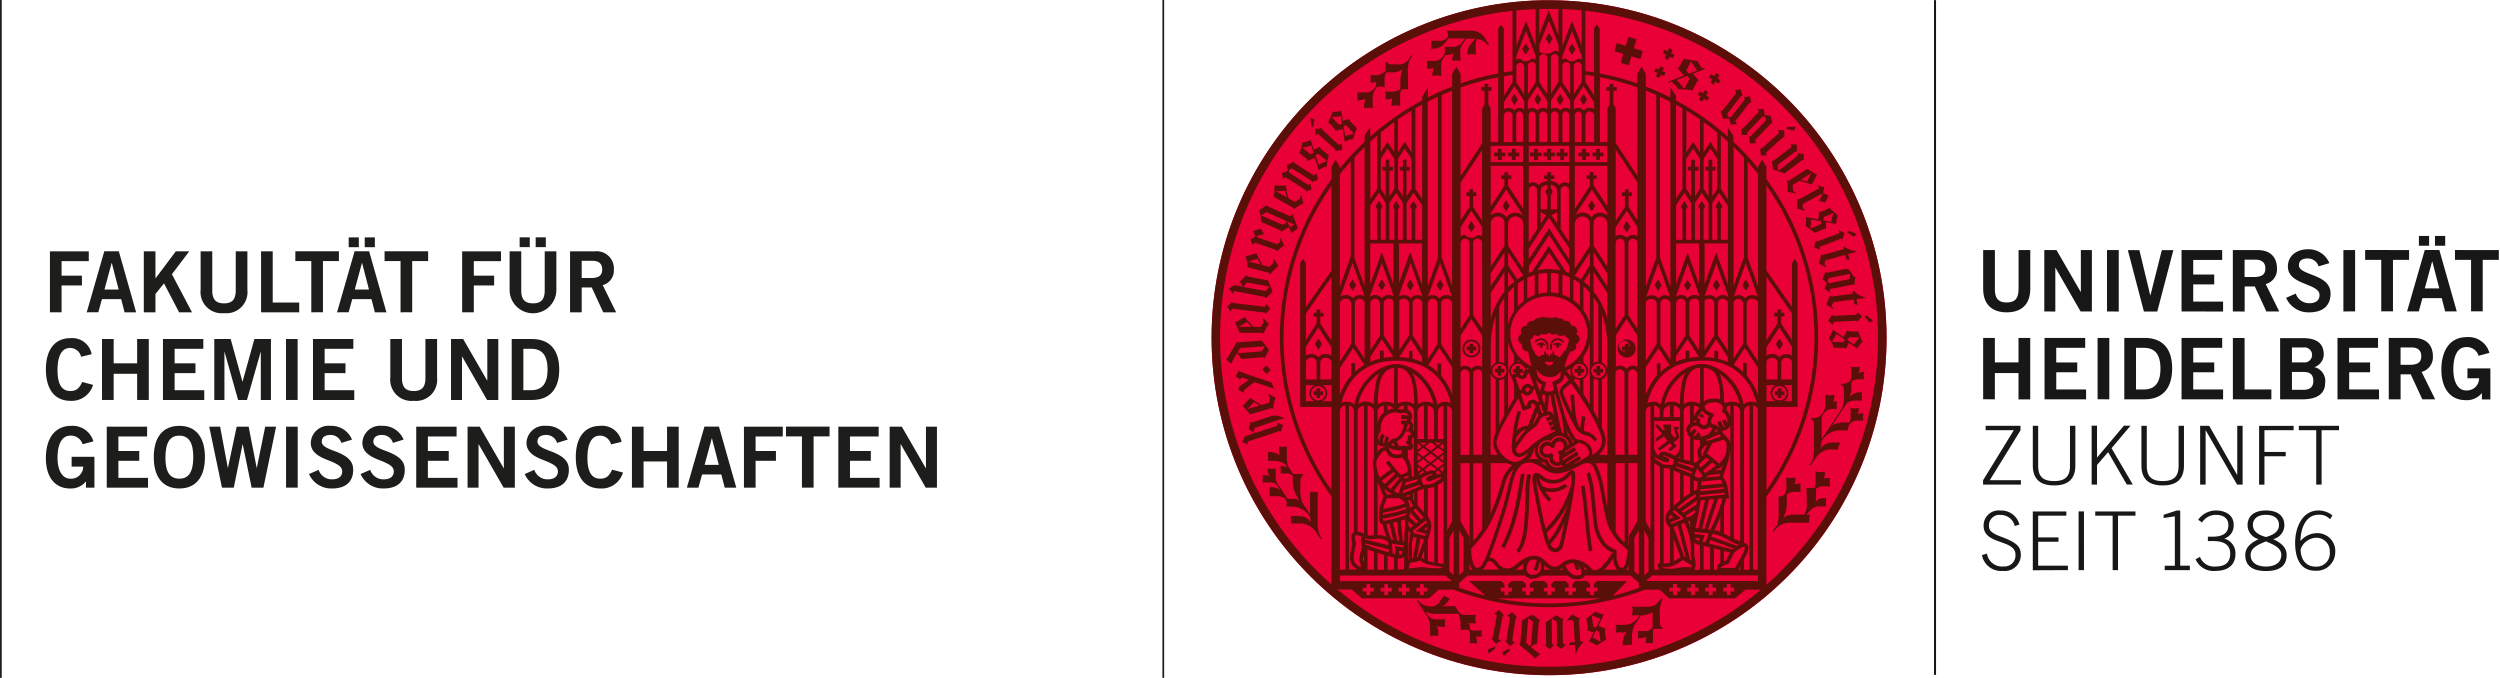
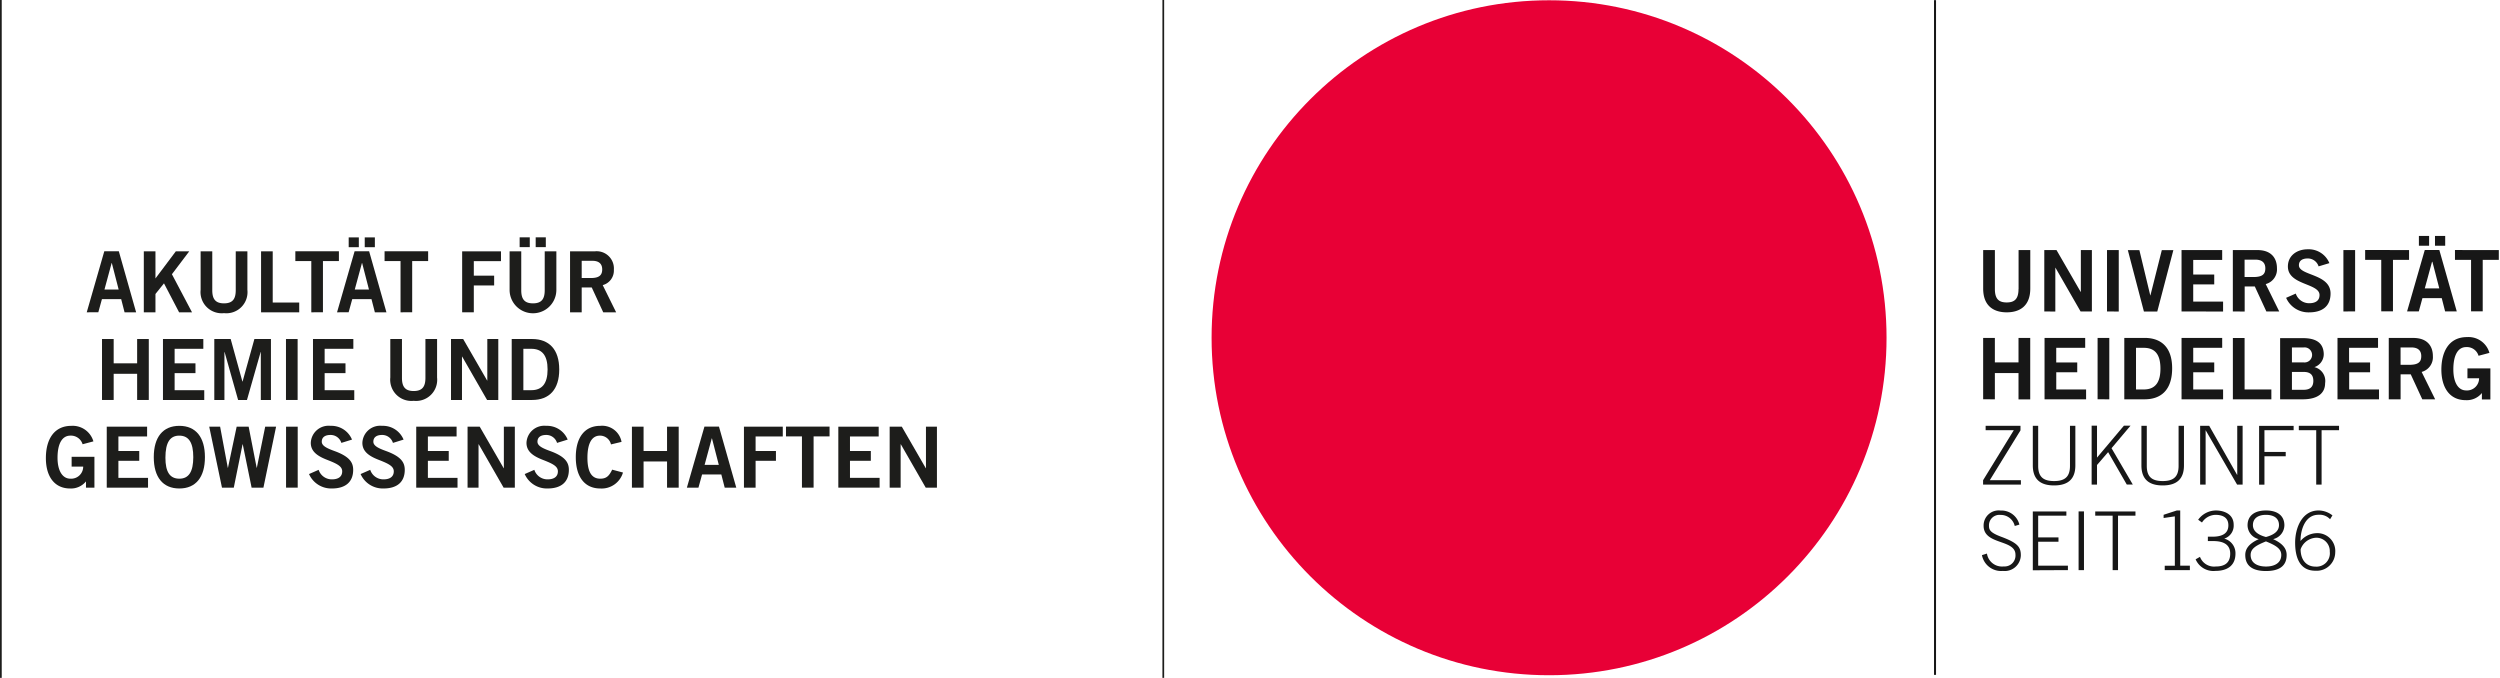
<svg xmlns="http://www.w3.org/2000/svg" viewBox="0 0 384.974 104.382">
  <defs>
    <style>.cls-1{fill:#171717;}.cls-2{fill:#e80036;}.cls-3{fill:#5a0f09;}.cls-4{fill:#1d1d1b;}</style>
  </defs>
  <g id="Logo_Uni_RGB_weboptimiert" data-name="Logo Uni_RGB weboptimiert">
    <g id="layer1">
      <path id="path826" class="cls-1" d="M297.817,103.924V.018h.312v103.906h-.312m7.384-18.429a3.005,3.005,0,0,0,3.226,2.423,2.481,2.481,0,0,0,2.76-2.393c0-1.303-.495-1.933-3.062-2.884-1.67-.629-1.843-1.065-1.843-1.68a1.609,1.609,0,0,1,1.784-1.67,2.21,2.21,0,0,1,2.185,1.705l.714-.213a2.854,2.854,0,0,0-2.899-2.166,2.32,2.32,0,0,0-2.611,2.344c0,2.998,4.906,2.042,4.906,4.46a1.68,1.68,0,0,1-1.809,1.804,2.342,2.342,0,0,1-2.582-1.982l-.763.238Zm13.236,2.294V87.11H313.858V83.423h3.127v-.674H313.858V79.41h4.341v-.654h-5.168v9.059Zm1.645,0h.828V78.755h-.828v9.034Zm2.547-8.38h2.696v8.38h.828V79.41h2.686v-.654h-6.194v.674Zm14.589,8.38V87.11h-1.487V78.607h-.525l-2.032.664v.496l1.729-.253v7.602h-1.556v.679Zm.877-1.68a2.98,2.98,0,0,0,3.048,1.804c1.794,0,3.097-.778,3.097-2.686a2.318,2.318,0,0,0-1.729-2.284,2.104,2.104,0,0,0,1.452-2.131c0-1.695-1.566-2.205-2.735-2.205a3.409,3.409,0,0,0-2.735,1.427l.59.426a2.54,2.54,0,0,1,2.081-1.179c1.214,0,1.982.496,1.982,1.606,0,1.204-.852,1.759-2.478,1.759h-.679v.674h.828c1.71,0,2.611.629,2.611,1.933s-.714,1.982-2.235,1.982a2.309,2.309,0,0,1-2.418-1.487l-.664.377Zm10.838-7.503c-1.72,0-2.834.778-2.834,2.294a2.226,2.226,0,0,0,1.73,2.121c-1.556.704-2.081,1.531-2.081,2.433,0,1.809,1.303,2.478,3.186,2.478s3.186-.649,3.186-2.478c0-.902-.525-1.729-2.081-2.433a2.231,2.231,0,0,0,1.734-2.121c0-1.516-1.115-2.294-2.834-2.294Zm-2.359,6.848c0-.991.877-1.487,2.359-2.086,1.487.605,2.359,1.105,2.359,2.086,0,1.234-1.026,1.784-2.359,1.784S346.574,86.689,346.574,85.455Zm.352-4.594c0-1.065.828-1.581,2.007-1.581s2.007.496,2.007,1.581c0,.991-.877,1.531-2.007,1.833C347.803,82.393,346.926,81.843,346.926,80.861Zm12.255-1.487a3.508,3.508,0,0,0-2.141-.768c-2.562,0-3.613,2.696-3.613,4.955,0,2.086.59,4.326,3.112,4.326a2.857,2.857,0,0,0,3.062-2.81,2.755,2.755,0,0,0-2.914-2.973,3.38,3.38,0,0,0-2.433,1.204c0-1.72.704-4.039,2.77-4.039a2.195,2.195,0,0,1,1.784.689l.377-.615Zm-.416,5.61a2.056,2.056,0,0,1-2.21,2.27c-1.407,0-2.284-1.041-2.284-2.671a2.664,2.664,0,0,1,2.27-1.769,2.056,2.056,0,0,1,2.22,2.17ZM305.766,66.243h4.341l-4.732,7.706v.674h5.823v-.674h-4.792l4.728-7.681v-.704h-5.367v.679Zm7.265-.674v6.095c0,2.057,1.075,3.087,3.276,3.087s3.276-1.026,3.276-3.087V65.569h-.828v6.175c0,1.729-.842,2.334-2.448,2.334s-2.448-.6-2.448-2.334V65.569Zm9.059,9.059h.828V71.605l1.71-1.982,2.874,4.99h.927l-3.276-5.595,2.924-3.469h-1.016l-4.143,4.916V65.549h-.828v9.059Zm7.666-9.059v6.095c0,2.057,1.075,3.087,3.276,3.087s3.276-1.026,3.276-3.087V65.569h-.828v6.175c0,1.729-.843,2.334-2.448,2.334s-2.448-.6-2.448-2.334V65.569Zm9.059,9.059h.828V66.243l4.846,8.38h.852V65.569h-.828V73.121h-.025l-4.296-7.552h-1.393v9.059Zm9.886,0V70.262h3.276v-.674H348.7v-3.34h4.495v-.674h-5.317v9.059Zm5.287-8.38h2.686v8.38h.828V66.243h2.686v-.674h-6.194v.674ZM307.188,61.49V57.447H310.83v4.059h1.804v-9.47H310.83v3.771H307.188V52.035h-1.804v9.45Zm14.049,0V59.974H316.643V57.328h3.231V55.812h-3.236V53.557h4.46V52.041h-6.259v9.45Zm3.573,0v-9.455h-1.804v9.45Zm2.309,0h3.127c2.478,0,4.227-1.387,4.242-4.728s-1.739-4.728-4.242-4.728h-3.127v9.455Zm1.804-7.929h1.204c2.071,0,2.557,1.516,2.557,3.206s-.495,3.206-2.557,3.206h-1.204V53.562Zm13.41,7.929V59.974h-4.599V57.328h3.236V55.812h-3.236V53.557h4.46V52.041h-6.259v9.45Zm7.433,0V59.974h-4.123V52.045h-1.804v9.45Zm1.363,0h3.469c2.408,0,3.444-1.021,3.444-2.478a2.189,2.189,0,0,0-1.65-2.478,2.106,2.106,0,0,0,1.437-2.146c-.104-1.69-1.323-2.319-3.206-2.319h-3.508v9.45Zm1.804-4.217h1.809c1.05,0,1.487.495,1.487,1.378s-.456,1.373-1.487,1.373h-1.809Zm0-3.771h1.809a1.16,1.16,0,1,1,0,2.304h-1.809V53.502Zm13.409,7.988V59.974h-4.594V57.328h3.221V55.812h-3.236V53.557h4.46V52.041h-6.244v9.45Zm3.325,0V57.64h1.561l1.779,3.85h1.982l-2.081-4.217a2.339,2.339,0,0,0,1.73-2.433c0-1.561-.877-2.8-3.023-2.8h-3.771v9.45Zm0-7.988h1.65c.991,0,1.531.446,1.531,1.338s-.431,1.338-1.848,1.338h-1.338V53.483Zm13.672.813a3.34,3.34,0,0,0-3.429-2.408c-3.028,0-3.964,2.592-3.964,5,0,2.671,1.189,4.713,3.761,4.713a2.973,2.973,0,0,0,2.478-1.1V61.51h1.308V56.733h-3.533V58.25h1.794a1.868,1.868,0,0,1-1.86,1.877q-.061,0-.122-.004c-1.259,0-1.982-1.259-1.982-3.246,0-2.096.654-3.429,1.982-3.429a1.866,1.866,0,0,1,1.898,1.338l1.675-.446ZM310.83,44.503c0,1.531-.605,2.071-1.819,2.071s-1.819-.535-1.819-2.071V38.507h-1.804v5.922c0,2.765,1.7,3.667,3.627,3.667s3.627-.902,3.627-3.667V38.507H310.84v5.996Zm5.669,3.469V41.233h.025l3.865,6.73h1.739v-9.455h-1.7v6.442h-.025l-3.722-6.442H314.8v9.455Zm9.767,0V38.507h-1.809v9.455Zm3.915,0h2.017l2.478-9.455h-1.779l-1.754,6.967h-.025l-1.675-6.967h-1.779l2.478,9.455Zm12.151,0V46.446h-4.599V43.795h3.236V42.278h-3.236V40.023h4.46V38.507h-6.259v9.455Zm3.325,0v-3.86h1.561l1.779,3.85h1.982l-2.081-4.217a2.339,2.339,0,0,0,1.73-2.438c0-1.561-.877-2.8-3.023-2.8h-3.771v9.455Zm0-7.988h1.65c.991,0,1.531.446,1.531,1.338s-.431,1.338-1.848,1.338h-1.348V39.974Zm13.043.535a3.439,3.439,0,0,0-3.34-2.131c-1.635,0-3.048.956-3.048,2.646,0,2.909,4.871,2.542,4.871,4.401,0,.917-.694,1.259-1.601,1.259a2.165,2.165,0,0,1-2.057-1.487l-1.487.654a3.746,3.746,0,0,0,3.533,2.24c2.096,0,3.31-.991,3.31-2.904,0-3.067-4.871-2.725-4.871-4.351,0-.733.565-1.046,1.348-1.046a1.739,1.739,0,0,1,1.68,1.219l1.65-.496Zm3.964,7.433v-9.445h-1.804v9.455Zm1.546-9.455v1.516h2.478v7.929h1.804V40.014H370.97V38.507Zm10.332,1.819h.025l1.06,4.098h-2.235l1.115-4.098Zm-3.865,7.636h1.794l.56-2.042h2.973l.52,2.042h1.794l-2.686-9.455h-2.24l-2.725,9.455Zm1.809-11.625v1.516h1.571V36.332Zm2.478,0v1.516h1.571V36.332Zm3.077,2.175v1.516h2.478v7.929h1.794V40.019H384.79V38.507Z" />
      <circle id="circle828" class="cls-2" cx="238.54" cy="52.011" r="51.968" />
-       <path id="path830" class="cls-3" d="M232.821,24.637h.57v-.57h.575v-.57h-.575v-.575h-.57v.57h-.57v.57h.57Zm10.094,33.202h.57v-.456h.456v-.57h-.456v-.456h-.57v.456H242.46v.57h.456Zm-12.24-33.202h.57v-.57h.57v-.57h-.595v-.575h-.545v.57h-.595v.57h.595ZM243.446,74.86c.634,4.143.773,8.038,1.234,10.05l.555-.129c-.441-1.903-.59-5.838-1.229-10.01Zm-5.734-22.696a1.239,1.239,0,0,0-1.417.441l.193.193a1.031,1.031,0,0,1,.798-.441.927.927,0,0,1,.877.828v.669h.273v-.709a1.214,1.214,0,0,0-.753-.981Zm1.724,0a1.219,1.219,0,0,0-.728.991v.709h.278v-.679a.927.927,0,0,1,.877-.828,1.031,1.031,0,0,1,.798.441l.193-.193a1.239,1.239,0,0,0-1.442-.441Zm.461.615c-.496,0-.689.193-.689.377h.57a.198.198,0,0,0-.129.178.228.228,0,0,0,.456,0,.193.193,0,0,0-.119-.173h.555c-.025-.173-.317-.387-.669-.387Zm11.184-17.864-.585-.882-.55.882.55.882Zm-.585,20.134a1.383,1.383,0,1,0-1.387-1.388,1.383,1.383,0,0,0,1.387,1.388Zm0-2.478a.818.818,0,1,1-.01-.005h.01Zm-.273,1.829h.57v-.456h.456v-.57h-.456v-.456h-.57v.456h-.456v.57h.456Zm-9.96-29.733h.57v-.6h.575v-.57h-.575v-.575h-.57v.57h-.57v.57h.57Zm-1.982,0h.57v-.6h.57v-.57h-.57v-.575h-.595v.57h-.575v.57h.575Zm-2.032,0h.57v-.6h.575v-.57h-.575v-.575h-.595v.57h-.595v.57h.57Zm1.09,28.107c-.496,0-.689.193-.689.377h.58a.198.198,0,0,0-.129.178.228.228,0,0,0,.456,0,.193.193,0,0,0-.124-.173h.55c-.02-.213-.312-.416-.664-.416Zm5.228,20.416a1.531,1.531,0,0,0-.084-.496.446.446,0,0,0-.406-.297.858.858,0,0,0-.54.297c-.149.139-.297.302-.446.446a2.771,2.771,0,0,1-1.898.763,2.636,2.636,0,0,1-1.635-.565,1.715,1.715,0,0,0-.991-.53.565.565,0,0,0-.495.362,1.863,1.863,0,0,0-.104.709v.064c0,.178.104.768.263,1.67.233,1.333.61,3.266.991,4.99.198.862.411,1.675.61,2.339a5.83,5.83,0,0,0,.61,1.487,1.313,1.313,0,0,0,1.056.615,1.333,1.333,0,0,0,1.219-1.115c.129-.495.857-3.721,1.358-6.591a.223.223,0,0,0,0-.035c.149-.857.278-1.68.367-2.398a14.229,14.229,0,0,0,.119-1.536A1.204,1.204,0,0,0,242.569,73.19ZM240.17,83.755c-.139.495-.421.689-.669.689a.748.748,0,0,1-.59-.377,1.625,1.625,0,0,1-.159-.287,11.312,11.312,0,0,0,1.982-3.003l.164-.332c-.337,1.665-.644,3.018-.724,3.315Zm.054-3.231a12.53,12.53,0,0,1-1.695,2.681c-.114-.327-.233-.719-.352-1.15v-.03a14.254,14.254,0,0,0,3.241-4.39,18.758,18.758,0,0,1-1.189,2.894Zm1.67-5.778a14.613,14.613,0,0,1-3.89,6.655c-.347-1.373-.689-3.013-.956-4.415s-.495-2.641-.495-2.973a7.541,7.541,0,0,0,1.982,3.241l.372-.426a5.381,5.381,0,0,1-.991-1.184,3.412,3.412,0,0,0,.917.119,3.896,3.896,0,0,0,2.547-.857l-.401-.401a3.409,3.409,0,0,1-2.146.694,2.037,2.037,0,0,1-1.402-.441,6.087,6.087,0,0,1-.416-1.15l.193.164a3.201,3.201,0,0,0,1.982.684,3.335,3.335,0,0,0,2.289-.922c.169-.159.322-.327.446-.446l.059-.054v.302a12.43,12.43,0,0,1-.084,1.417Zm-7.676-1.824c-.495,2.909-.991,7.433-3.067,11.239l.496.273c2.16-3.925,2.661-8.538,3.132-11.422Zm.6,6.001c-.089,2.384-.391,4.782-1.328,5.843l.431.372c1.12-1.328,1.358-3.781,1.487-6.194s.04-4.797.362-5.778l-.54-.178c-.397,1.199-.307,3.543-.411,5.937Zm2.532-63.598-.55-.882-.555.882.55.882ZM252.009,6.054,250.76,5.682l-.411,1.383-1.383-.411-.372,1.239,1.383.411-.411,1.387,1.249.372.411-1.383,1.383.411.367-1.249-1.383-.411Zm8.4,37.884-.55-.862-.55.882.55.882Zm24.857.937.045.362-3.211.416a.312.312,0,0,1-.302-.124h-.04a7.007,7.007,0,0,1-.55,1.318l.991.724.109-.149c-.347-.223-.248-.396,0-.897l3.157-.411.094.719.456.144-.119-.917,1.353-.178v-.094a3.385,3.385,0,0,1-1.754-.951ZM285.904,36l-1.15-.431a3.517,3.517,0,0,1-.327.178,9.219,9.219,0,0,0,1.046.694,2.327,2.327,0,0,0,.431-.446ZM254.958,67.551v.495l1.293-.847.54.679-1.487,1.15.268.401,1.551-1.184.362.421-.59.496.317.317.991-.783-.461-.54.857-.783-.377-1.16.278-.188v-.302h-.793l.441,1.487-.287.228-.53-.659V65.376H256.122v.416l.268.302-.268.198-.818-.917h-.377v.238l1.021,1.199Zm-.183-23.637.55.882.55-.882-.55-.882Zm30.982,4.564-3.305.164c-.268,0-.302-.139-.302-.139h-.045l-.58.867.689.644h.04a.813.813,0,0,1,.168-.456l3.37-.164a.292.292,0,0,1,.258.119h.045l.624-.842a3.657,3.657,0,0,1-.699-.659h-.04s.045.451-.228.466Zm-5.283-9.301h-.04a7.032,7.032,0,0,1-.362,1.383l1.07.58.089-.164c-.377-.169-.302-.357-.154-.882l3.067-.852.193.699.495.074-.248-.892,1.313-.367-.025-.094a3.41,3.41,0,0,1-1.868-.694l-.173.05.099.352-3.122.862a.307.307,0,0,1-.337-.054Zm1.239,5.823h.04c-.04-.198,0-.495.074-.495l3.399-.679a.297.297,0,0,1,.307.099h.04a8.158,8.158,0,0,1,.139-1.229c-.605-.238-.753-1.432-1.581-1.269l-2.721.545a.292.292,0,0,1-.273-.079h-.045l-.456,1.095.714.585-.426.897a4.752,4.752,0,0,1,.793.535Zm-.129-2.171,3.35-.669a3.044,3.044,0,0,0-.099.818l-3.117.629-.317-.268Zm2.384,10.748a.288.288,0,0,1,.248.139h.05l.461-.936,1.288.907a4.754,4.754,0,0,1,.808-1.08,8.314,8.314,0,0,1-.644-1.551l-1.402-.035a.302.302,0,0,1-.273-.164h-.04l-.6,1.051-1.615-1.115a4.127,4.127,0,0,1-.634,1.209,7.559,7.559,0,0,1,.788,1.546Zm.788-1.66,1.521.035.035.069a7.078,7.078,0,0,0-.838,1.056l-.991-.738Zm-2.626.619a6.435,6.435,0,0,0,.659-1.115l1.293.877-.203.396-1.68-.04Zm-13.296-7.74.55-.882-.55-.882-.55.882Zm-37.473,55.65a2.38,2.38,0,0,0,.173.595l.937-.798v-.377a9.37,9.37,0,0,0-1.105.58Zm32.389-56.532.55.882.57-.882-.55-.882ZM230.745,98.265c.035-.188.57-2.973.624-3.251s.208-.263.208-.263V94.707l-.709-.768-.773.535v.04a.812.812,0,0,1,.406.268s-.6,3.137-.634,3.31a.287.287,0,0,1-.173.223v.045l.674.808a3.698,3.698,0,0,1,.803-.525v-.035s-.495-.069-.426-.342Zm5.947.798s.248-3.023.268-3.231a.307.307,0,0,1,.183-.268v-.04l-1.14-.897-1.601.877-.292,3.494a.287.287,0,0,1-.154.243v.045c.877.694,1.596,1.318,2.478,2.116a3.584,3.584,0,0,1,.743-.659v-.04a7.907,7.907,0,0,1-1.487-1.15Zm-1.68-.084.312-3.761h.025l.714.53L235.765,99.33l-.213.114Zm-2.924-4.148v.035a.802.802,0,0,1,.416.253s-.456,3.162-.495,3.335a.297.297,0,0,1-.169.233v.045l.704.773a3.661,3.661,0,0,1,.778-.555v-.04s-.471-.054-.431-.327c0-.188.436-3.008.495-3.271s.198-.273.198-.273v-.045l-.738-.738Zm8.533.852a.292.292,0,0,1,.129-.258v-.045l-1.13-.654a14.655,14.655,0,0,1-1.571,1.075s.03,3.077.03,3.28a.307.307,0,0,1-.154.282v.04l.719.57.629-.629v-.03l-.292-.213-.035-3.692.134-.084.654.401s.03,2.998.03,3.271-.154.297-.154.297V99.34l.847.615.654-.679v-.035a.807.807,0,0,1-.446-.188s-.03-3.186-.03-3.365Zm15.362-3.469L255.82,92.11l-.233.352a2.314,2.314,0,0,1-1.764.991l-2.478-.035a2.135,2.135,0,0,1-.084,1.323h1.214l-.203.307a2.552,2.552,0,0,1-2.096,1.174H248.788a1.14,1.14,0,0,1,.104.565c0,.496-.213.605-.213.605h1.15a1.571,1.571,0,0,0,.733-.198,3.201,3.201,0,0,0-.679,1.67v.575a3.856,3.856,0,0,1,1.427-.124v-1.15a4.148,4.148,0,0,1,.436-1.982l.961-1.437a3.296,3.296,0,0,0,1.774-.495v2.438a1.65,1.65,0,0,1-1.021.496h-1.249a3.124,3.124,0,0,1,0,1.085,2.428,2.428,0,0,0,1.303-.243,3.467,3.467,0,0,0-.045,1.046,2.216,2.216,0,0,1,1.075,0V97.586a2.098,2.098,0,0,1,.099-.753h1.368v-.228c-.273,0-.377-.223-.411-.813v-1.1a4.447,4.447,0,0,1,.397-2.354Zm-8.722,4.633v-.04l-1.13-.421.843-1.774a4.148,4.148,0,0,1-1.298-.436,7.735,7.735,0,0,1-1.397,1.026l.213,1.561a.287.287,0,0,1-.094.268v.05l.991.307L244.7,98.8a4.643,4.643,0,0,1,1.189.624,8.257,8.257,0,0,1,1.432-.892s-.164-1.184-.193-1.393a.307.307,0,0,1,.173-.268Zm-1.913-.317-.228-1.66.099-.084a6.695,6.695,0,0,0,1.209.471l-.664,1.417Zm1.046,2.299a7.218,7.218,0,0,0-1.175-.659l.565-1.115.466.223.213,1.487Zm-3.053-.04s-.173-3.028-.188-3.236a.297.297,0,0,1,.139-.287v-.04a7.173,7.173,0,0,1-1.219-.615l-.788.922.134.124c.253-.337.416-.223.897.035l.183,3.181-.729.04-.173.446.927-.05.074,1.358h.099a3.375,3.375,0,0,1,1.07-1.68V98.81ZM264.467,12.07l.312-.495-.495-.322-.312.471-.471-.312-.322.496.496.312-.317.495.495.322.312-.471.471.312.322-.495ZM280.23,38.497a.828.828,0,0,1,0-.495l3.152-1.194a.292.292,0,0,1,.282.035h.045l.332-.991a3.638,3.638,0,0,1-.862-.411h-.035s.183.441-.079.54l-3.062,1.15c-.253.094-.332-.04-.332-.04h-.045l-.282.991.857.377Zm.6,35.184a1.913,1.913,0,0,0,.164-1.07,2.855,2.855,0,0,1-1.402,0v1.363a2.562,2.562,0,0,1-.188,1.16,10.545,10.545,0,0,1-1.224,0l.05,2.522a2.71,2.71,0,0,1-.377,1.586H276.261a2.825,2.825,0,0,0-1.68.495,4.46,4.46,0,0,0,.56-2.042v-1.556a1.798,1.798,0,0,1,.991-.392h1.179a3.707,3.707,0,0,1,0-1.269,3.038,3.038,0,0,0-.991.104,1.933,1.933,0,0,0,.164-1.07,2.889,2.889,0,0,1-1.407,0v1.363a2.2,2.2,0,0,1-.208,1.194l-.025.035a1.15,1.15,0,0,1-.956.327v2.16a5.959,5.959,0,0,1-.198,2.17l-.728,1.095.173.099A2.708,2.708,0,0,1,275.349,80.5h3.3a1.714,1.714,0,0,1,.124-1.229h-.644a6.874,6.874,0,0,0,.684-.738,2.017,2.017,0,0,1,1.209-.56h1.199a3.657,3.657,0,0,1,0-1.269c-.877,0-1.204.069-1.69.634a2.014,2.014,0,0,0,.119-.654V75.277a1.775,1.775,0,0,1,.991-.391h1.175a3.717,3.717,0,0,1,0-1.269,3.058,3.058,0,0,0-.976.064Zm-3.221-42.265,2.844-1.546.198.054a5.891,5.891,0,0,1-.55,1.041v.04a3.419,3.419,0,0,1,.927.173h.045l.495-1.105-.842-.302.208-.932a4.728,4.728,0,0,1-.912-.287h-.035c.094.178.139.461.069.496l-2.924,1.591a.312.312,0,0,1-.322,0l-.05.05a7.376,7.376,0,0,1-.04,1.427l1.174.322.05-.173c-.387-.089-.357-.297-.327-.847Zm8.568,26.031a1.694,1.694,0,0,0,.159-.991,2.576,2.576,0,0,1-1.264,0v1.219a2.245,2.245,0,0,1-.173,1.051,2.567,2.567,0,0,1-1.368.382v.218c.287,0,.416.471.416.753V60.5a6.148,6.148,0,0,1-.273,2.324l-.372.59-1.789,2.701-.991,1.487V64.166l.466-.704a1.784,1.784,0,0,1,1.07-.495h.813a3.256,3.256,0,0,1,0-1.15,3.452,3.452,0,0,0-.59.035,1.878,1.878,0,0,0,.173-1.07,2.849,2.849,0,0,1-1.383,0V62.12a2.568,2.568,0,0,1-.178,1.13l-.441.664a1.983,1.983,0,0,1-1.546.466v.223c.292,0,.421.466.421.753V68.671a6.044,6.044,0,0,1-.278,2.324c-.129.203-.391.58-.391.58l.154.094s.337-.456.733-1.056l.114-.178a2.894,2.894,0,0,1,2.215-1.234H283.06a1.273,1.273,0,0,1,.421-1.041c-1.412,0-2.284-.169-3.112.877l-.084.124a3.692,3.692,0,0,0,.208-1.194l.233-.352a3.246,3.246,0,0,1,2.478-1.338h1.343a1.437,1.437,0,0,1,.466-1.169,1.566,1.566,0,0,1,.887-.347H286.93a3.253,3.253,0,0,1,0-1.11,2.65,2.65,0,0,0-.877.094,1.675,1.675,0,0,0,.149-.937,2.528,2.528,0,0,1-1.229,0V64.003a1.933,1.933,0,0,1-.178,1.046l-.035.045a4.552,4.552,0,0,0-2.616.396l1.333-2.012.074-.114.55-.833.079-.119v-.04l.094-.139a1.893,1.893,0,0,1,1.169-.555h1.293a3.638,3.638,0,0,1,0-1.244,1.973,1.973,0,0,0-1.948.808,4.014,4.014,0,0,0,.302-1.487v-.991a2.31,2.31,0,0,1,1.169-.372h.783a3.32,3.32,0,0,1,0-1.14A2.675,2.675,0,0,0,286.177,57.447Zm-10.124-28.965.991-.624a11.216,11.216,0,0,1,1.923.555h.04l.783-1.516a8.285,8.285,0,0,1-1.452-.912l-2.8,1.799a.313.313,0,0,1-.317,0h-.035a9.291,9.291,0,0,1,.094,1.754l1.204.238v-.183c-.401-.035-.377-.392-.431-1.11Zm2.874-1.848-.649,1.318s-.58-.154-.991-.248Zm1.928,8.623a.302.302,0,0,1,.287,0h.045V34.211l1.551.278a4.771,4.771,0,0,1,.278-1.323,8.237,8.237,0,0,1-1.244-1.135l-1.288.565a.307.307,0,0,1-.317-.035h-.04l-.099,1.204-1.938-.327a4.069,4.069,0,0,1-.065,1.368,7.722,7.722,0,0,1,1.368,1.065Zm0-1.833,1.393-.61.059.05a7.299,7.299,0,0,0-.317,1.313l-1.224-.243Zm-1.982,1.744-.114-.079a6.609,6.609,0,0,0,.129-1.293l1.541.258v.441Zm-4.544,24.639h-.57v.456h-.466v.57h.456v.456h.57v-.456h.461v-.57h-.456Zm13.137-11.214s-.282.064-.367.069a9.499,9.499,0,0,0,.778.991,2.306,2.306,0,0,0,.55-.287ZM238.55.028a51.968,51.968,0,1,0,51.958,51.978v-.01A51.968,51.968,0,0,0,238.54.043ZM244.145,11.51q.669.089,1.338.208v2.973l-1.338-2.051Zm1.794,77.954-.496.456v.57h.565v.58h-.565v.57h-.595v-.565h-.565V90.5h.565v-.57l-.496-.456h-1.734l-.495.456v.57h.57v.58h-.57v.56h-.575v-.565h-.565V90.5h.565v-.565l-.495-.461h-1.68l-.495.461V90.5h.565v.58h-.565v.56h-.58v-.565h-.565V90.5h.565v-.57l-.496-.456h-1.724l-.495.461V90.5h.545v.58h-.565v.56h-.58v-.565h-.565V90.5h.565v-.57l-.496-.456h-1.72l-.496.461V90.5h.57v.58h-.57v.56h-.605v-.565h-.56V90.5h.56v-.56l-.496-.466h-4.955c.198.198,1.729,1.551,2.512,2.245A40.74,40.74,0,0,1,224.69,90.5v-.729l.317-.282.991-.867h8.88a1.437,1.437,0,0,0,.847.496h.159a2.87,2.87,0,0,0,.565-.064,1.531,1.531,0,0,0,.495-.164,4.559,4.559,0,0,0,.401-.258h4.078a2.734,2.734,0,0,0,.233.198,1.917,1.917,0,0,0,1.145.387,1.982,1.982,0,0,0,.961-.253.699.699,0,0,0,.273-.337h7.066l1.274,1.115V90.53l-.282.114q-1.843.644-3.761,1.115l2.2-2.26Zm.595,2.671a41.099,41.099,0,0,1-16.036,0ZM234.536,22.461v2.507H229.541V22.461Zm-2.973-.57V17.803a.615.615,0,0,1,.203-.436.729.729,0,0,1,.495-.193.639.639,0,0,1,.644.629v4.078Zm1.913-4.088a.734.734,0,0,1,.164-.496.437.437,0,0,1,.332-.169.54.54,0,0,1,.382.183.679.679,0,0,1,.183.461v4.078h-1.06ZM238.5,22.447h3.127V24.954h-6.219V22.461Zm-3.092-.57V17.803a.61.61,0,0,1,.525-.644.495.495,0,0,1,.362.178.694.694,0,0,1,.178.466v4.078Zm1.63,0V17.803a.605.605,0,1,1,1.209,0v4.078Zm1.784,0V17.803a.59.59,0,1,1,1.174,0v4.078ZM238.54,41.436h-.04a8.422,8.422,0,0,0-1.744.193l1.774-2.721,1.784,2.725a8.522,8.522,0,0,0-1.774-.183Zm1.457.714V45.197a6.449,6.449,0,0,0-1.184-.159V42.016a7.981,7.981,0,0,1,1.184.144Zm-1.754-.139v3.048a6.528,6.528,0,0,0-1.343.203V42.189a7.995,7.995,0,0,1,1.343-.164Zm.282-4.143-2.597,3.964a5.16,5.16,0,0,0-.496.188V40.985l3.117-4.777,3.102,4.737V42.05c-.164-.064-.327-.124-.495-.178Zm0-4.336,3.102,4.698v1.675L238.53,35.147l-3.117,4.777V38.329Zm-3.122-4.301a.684.684,0,0,1,.654-.6.649.649,0,0,1,.624.644v6.051l-1.278,1.982Zm2.844.753v2.24h-.991V29.295a.714.714,0,0,1,.357-.59,1.485,1.485,0,0,1,.659-.233v.619a.545.545,0,0,0,0,.932Zm-.139,3.132-.872,1.338V32.61A2.556,2.556,0,0,0,238.109,33.116Zm.694-4.044v-.615a1.487,1.487,0,0,1,.62.228.719.719,0,0,1,.337.61v2.943h-.956v-2.24a.545.545,0,0,0,0-.927Zm.956,3.538V34.409l-.857-1.298a2.554,2.554,0,0,0,.877-.5Zm.57,2.661V29.295a.659.659,0,0,1,.634-.644.669.669,0,0,1,.644.61v7.954Zm.258,7.022a8.068,8.068,0,0,1,1.169.416v3.176a6.591,6.591,0,0,0-1.169-.495Zm1.06-20.402h-1.06V17.803a.734.734,0,0,1,.164-.496.437.437,0,0,1,.332-.169.545.545,0,0,1,.382.178.669.669,0,0,1,.183.456Zm0,3.647v2.735a1.226,1.226,0,0,0-.644-.188,1.21,1.21,0,0,0-.907.426,1.369,1.369,0,0,0-.307-.292,2.071,2.071,0,0,0-.947-.337v-.317h.495v-.57h-.495V26.5h-.57v.495h-.496v.57h.496v.312a2.106,2.106,0,0,0-.991.342,1.419,1.419,0,0,0-.307.287,1.189,1.189,0,0,0-.897-.426,1.244,1.244,0,0,0-.654.193V25.539ZM236.33,42.333V45.43a6.52,6.52,0,0,0-1.145.545V42.769A7.906,7.906,0,0,1,236.33,42.333Zm2.21,3.28a5.946,5.946,0,0,1,4.177,1.715,5.674,5.674,0,0,1,1.73,4.034,5.905,5.905,0,0,1-3.469,5.193,1.386,1.386,0,0,1,.035-.372,7.299,7.299,0,0,1,.833-2.086.828.828,0,0,0,.753-.327.788.788,0,0,0,.03-.763.907.907,0,0,0,.615-.679.768.768,0,0,0-.555-.857.803.803,0,0,0,.134-.828.818.818,0,0,0-.877-.471s.094-.347-.347-.61-.684-.114-.684-.114a.649.649,0,0,0-.367-.342,1.05,1.05,0,0,0-.53-.04.734.734,0,0,0-.406-.203,3.901,3.901,0,0,1-1.6-.005.773.773,0,0,0-.075.075s-.084-.124-.411-.119a.585.585,0,0,0-.495.253.599.599,0,0,0-.52,0,.743.743,0,0,0-.377.406s-.213-.188-.689.104a.689.689,0,0,0-.342.62.798.798,0,0,0-.773.302.823.823,0,0,0,0,.947.724.724,0,0,0-.54.788.887.887,0,0,0,.629.793,1.081,1.081,0,0,0,.084.748.912.912,0,0,0,.788.327c.06.228.436,1.729.496,2.324-.367-.238-.649-.436-.649-.441a5.505,5.505,0,0,1-.838-8.662,5.947,5.947,0,0,1,4.242-1.715ZM250.79,29.627v-.496h-.57v.496h-.495v.565h.495v1.66l-1.422,2.161V23.041l3.33,5.04v5.823l-1.343-2.047v-1.665h.496v-.57Zm-.292,2.829,1.625,2.478v1.437a1.288,1.288,0,0,0-1.66.258,1.274,1.274,0,0,0-.991-.451,1.304,1.304,0,0,0-.699.208v-1.338Zm1.625,4.866V50.618L250.75,48.527V37.392a.699.699,0,0,1,.704-.639.684.684,0,0,1,.679.57Zm-3.33.069a.689.689,0,0,1,.699-.644.674.674,0,0,1,.679.639v11.14l-1.383,2.106V37.392Zm1.665,11.729,1.665,2.537v4.856a1.238,1.238,0,0,0-.664-.198,1.333,1.333,0,0,0-.991.466,1.372,1.372,0,0,0-.991-.466,1.293,1.293,0,0,0-.649.178V51.669Zm.282,34.921V71.322h1.383v8.92l-1.328,2.364v1.447Zm.05,3.038V87.73h-.387a.913.913,0,0,0,.104-.114,2.149,2.149,0,0,0,.292-.535Zm-.05-17.042V57.526a.615.615,0,0,1,.213-.446.763.763,0,0,1,.495-.198.649.649,0,0,1,.654.644V70.039ZM249.437,56.882a.783.783,0,0,1,.496.198.595.595,0,0,1,.218.441V70.034h-1.383V57.363a.634.634,0,0,1,.679-.481Zm.743,14.44V83.528l-.183-.164a5.167,5.167,0,0,1-1.155-1.378v-.03l-.04-.045v-10.59Zm-.565,12.463c.421.387.838.724,1.06.942a18.889,18.889,0,0,1-.322,1.878,1.793,1.793,0,0,1-.282.639.411.411,0,0,1-.352.183.466.466,0,0,1-.382-.183,3.808,3.808,0,0,1-.401-2.012v-.53a4.035,4.035,0,0,1-1.561-.897,6.156,6.156,0,0,1-1.437-3.553c-.104-.679-.213-2.185-.382-3.697a16.25,16.25,0,0,0-.738-3.845l-.52.228a15.964,15.964,0,0,1,.689,3.677c.169,1.487.278,2.973.387,3.717a6.67,6.67,0,0,0,1.596,3.865,3.86,3.86,0,0,0,1.422.897,4.055,4.055,0,0,0-.461.565,14.621,14.621,0,0,1-1.115,1.432,1.893,1.893,0,0,1-1.194.733.827.827,0,0,1-.605-.302,4.009,4.009,0,0,0-2.795-1.407,2.711,2.711,0,0,0-1.839.738,1.437,1.437,0,0,1-.947.421,1.694,1.694,0,0,1-1.165-.585,4.177,4.177,0,0,0-.456-.426,2.697,2.697,0,0,0-.763-.525,2.518,2.518,0,0,0-.823-.149,2.7,2.7,0,0,0-1.041.208,6.499,6.499,0,0,0-1.769,1.169,2.086,2.086,0,0,1-1.333.575,1.759,1.759,0,0,1-1.368-.748,3.043,3.043,0,0,0-.719-.753,1.17,1.17,0,0,0-.634-.183,92.792,92.792,0,0,0,2.914-8.826c.258-1.046.496-2.096.773-3.122a4.298,4.298,0,0,1,1.417-2.478,3.407,3.407,0,0,1,1.115-.213,1.561,1.561,0,0,1,.545.084,10.405,10.405,0,0,1,1.606.922,3.837,3.837,0,0,0,1.888.714,7.877,7.877,0,0,0,2.973-.907c.114-.054.248-.129.392-.213a4.166,4.166,0,0,0,.495-.238l.139-.079a1.936,1.936,0,0,1,.788-.188,1.308,1.308,0,0,1,.461.079,1.179,1.179,0,0,1,.495.53,13.253,13.253,0,0,1,1.1,3.622c.213,1.229.53,3.196.942,4.732a7.36,7.36,0,0,0,.56,1.363,4.556,4.556,0,0,0,.337.55l.059.074a5.744,5.744,0,0,0,1.249,1.541ZM249.011,87.73h-1.982a7.893,7.893,0,0,0,.679-.753c.273-.347.495-.694.724-.991a4.864,4.864,0,0,0,.129.842,1.983,1.983,0,0,0,.377.788.855.855,0,0,0,.074.114Zm-4.584,0h-.411a3.045,3.045,0,0,0-.188-.496,4.913,4.913,0,0,1,.59.496Zm-1.457-.823a2.567,2.567,0,0,1,.555,1.293.392.392,0,0,1-.05.218v.035a1.402,1.402,0,0,1-.664.169,1.339,1.339,0,0,1-.813-.278,3.152,3.152,0,0,1-.768-.887,3.809,3.809,0,0,1-.188-.347,2.081,2.081,0,0,1,1.229-.411h.044l.397,1.11.535-.188Zm-2.255.823h-.624a2.227,2.227,0,0,0,.496-.263.581.581,0,0,0,.119.263Zm-1.888,0h-1.051c0-.183.03-.392.04-.605V87.031l.084.074a2.742,2.742,0,0,0,.917.624Zm-2.141.178.461-1.393.119.069v.495a6.473,6.473,0,0,1-.074.838.579.579,0,0,1-.208.228c-.119.094-.258.169-.357.233a1.353,1.353,0,0,1-.292.084,2.384,2.384,0,0,1-.451.054h-.089a1.08,1.08,0,0,1-.615-.461.693.693,0,0,1-.099-.406,2.29,2.29,0,0,1,.461-1.298.609.609,0,0,1,.079-.084,1.897,1.897,0,0,1,.337-.084h.243a1.556,1.556,0,0,1,.292.035l.159.05-.496,1.487Zm-2.195-.178h-1.115a3.863,3.863,0,0,0,.436-.317,9.342,9.342,0,0,1,.842-.644,2.713,2.713,0,0,0-.169.897s-.005.045-.005.064Zm-7.929-3.28a17.91,17.91,0,0,0,3.062-4.173,30.422,30.422,0,0,0,2.131-5.793,4.4,4.4,0,0,1,1.358-2.28,7.719,7.719,0,0,0-.585,1.561c-.292,1.046-.495,2.096-.773,3.137a89.375,89.375,0,0,1-3.127,9.326,8.212,8.212,0,0,0-.411.724.991.991,0,0,1-.62.495.493.493,0,0,1-.124,0c-.188,0-.411-.154-.61-.679a7.166,7.166,0,0,1-.317-2.319Zm.208,3.28h-.496v-.991q.035.124.079.248a1.982,1.982,0,0,0,.406.743Zm1.487-16.388V81.451a17.483,17.483,0,0,1-1.383,1.868V71.322Zm-1.383-1.303V57.526a.605.605,0,0,1,.208-.446.773.773,0,0,1,.495-.198.664.664,0,0,1,.669.619V70.039Zm1.383-19.416-1.402-2.096V37.392a.654.654,0,0,1,.664-.644l.005,0a.763.763,0,0,1,.496.198.61.61,0,0,1,.208.441Zm5.515,5.382a1.095,1.095,0,0,1,1.09,1.056l-.322.104.079.268a.494.494,0,0,1,0,.149c0,.178-.104.238-.258.253a.302.302,0,0,1-.297-.233l-.03-.089v-.119h.456v-.57h-.456v-.456h-.57v.456H233.01v.57h.456v.104l-.629.213a1.08,1.08,0,0,1-.183-.6,1.1,1.1,0,0,1,1.095-1.105h.025Zm-.054-.287V55.435c.094.104.193.203.297.302a1.369,1.369,0,0,0-.243,0Zm1.487,1.863V57.546l.282-.094.689,1.938-.243.089a.822.822,0,0,0-.689-.367.892.892,0,0,0-.897.867l-.307.104-.669-1.982.292-.094a.867.867,0,0,0,.714.372.842.842,0,0,0,.565-.213.803.803,0,0,0,.253-.585Zm-.164-1.016.436.292-.342.094a1.391,1.391,0,0,0-.104-.387Zm6.041-2.507h-.297a1.881,1.881,0,0,1-.218.495c-.139.223-.144.144-.401.496a2.479,2.479,0,0,0-.852-.451V54.102H239.07v.495h-.144v-.119h-.188v.198a.173.173,0,0,1-.342,0v-.218h-.183v.139h-.149v-.52h-.273v.495a2.216,2.216,0,0,0-.763.387,1.204,1.204,0,0,1-.778-.952h-.169a9.92,9.92,0,0,1-.441-1.67c.178-.159.649-.6.629-.818a.748.748,0,0,0,.495.198.828.828,0,0,0,.654-.342.837.837,0,0,0,1.13-.198c.134.134.282.347.535.347a1.866,1.866,0,0,0,.595-.144.753.753,0,0,0,.654.342c.461,0,.495-.198.495-.198s.57.59.793.808a10.741,10.741,0,0,1-.54,1.724Zm.798,3.469v.416q-.337-.441-.669-.847c.233-.119.451-.253.669-.392a1.388,1.388,0,0,0-.059.406,1.423,1.423,0,0,0,.05.397Zm-.292.991a5.13,5.13,0,0,1-.654.59,1.774,1.774,0,0,0-.788,1.234.862.862,0,0,0,0,.169,8.417,8.417,0,0,0,.411,1.11c.342.813.842,1.938,1.323,2.904.238.495.495.922.684,1.269a2.266,2.266,0,0,0,.59.733,1.773,1.773,0,0,0,.694.406c.738.223,1.318.377,1.62,1.021l.496-.238a2.723,2.723,0,0,0-1.982-1.328l-.074-.03v-.139a14.09,14.09,0,0,1,.243-2.027l-.56-.099a16.847,16.847,0,0,0-.243,1.839,2.13,2.13,0,0,1-.233-.367,7.109,7.109,0,0,1-.555-2.478c-.079-.912-.089-1.779-.183-2.344l-.56.094c.099.565.099,1.675.228,2.78-.129-.273-.258-.55-.382-.823-.263-.58-.495-1.14-.679-1.571a8.272,8.272,0,0,1-.297-.798.401.401,0,0,1,0-.069c0-.213.233-.496.585-.798a7.684,7.684,0,0,0,.634-.555c2.161,2.944,4.331,6.67,4.747,8.459a2.259,2.259,0,0,1,.035.411,2.394,2.394,0,0,1-.991,1.858,4.164,4.164,0,0,1-.496.337V69.85a2.012,2.012,0,0,0-.357-1.224,2.063,2.063,0,0,0-.456-.416,2.597,2.597,0,0,0-1.298-.53h-.208a.566.566,0,0,1-.302-.208,13.998,13.998,0,0,1-1.764-4.078c-.495-1.611-.922-3.266-1.135-4.163a4.961,4.961,0,0,0,.58-.292,1.214,1.214,0,0,0,.545-.719,2.627,2.627,0,0,0,.084-.535,8.567,8.567,0,0,1,.689.808Zm1.615-2.478a1.095,1.095,0,1,1-1.095,1.095h0a1.095,1.095,0,0,1,1.07-1.12l.015,0Zm-.094-.282c.059-.059.124-.114.183-.178v.173h-.183Zm1.715-10.699v4.797a6.255,6.255,0,0,0-.991-2.086V44.067A9.075,9.075,0,0,1,244.824,45.058Zm-.937-1.71.937-1.457v2.314a9.588,9.588,0,0,0-.937-.842Zm.937,14.232v4.683c-.312-.495-.644-1.041-.991-1.561V58.319a1.387,1.387,0,0,0,0-2.438V54.89a6,6,0,0,0,.991-2.037v3.771a1.358,1.358,0,0,0,0,.991Zm-1.541.892V59.87c-.278-.406-.56-.803-.843-1.189V58.25a1.358,1.358,0,0,0,.753.223Zm2.899,11.551a2.913,2.913,0,0,0,1.095-2.17,2.973,2.973,0,0,0-.045-.496,9.478,9.478,0,0,0-.54-1.521V58.403a1.387,1.387,0,0,0,.808-1.184V70.073ZM247.5,71.327v6.824c-.193-.991-.357-1.982-.496-2.701a18.634,18.634,0,0,0-.624-2.562,6.672,6.672,0,0,0-.54-1.254,3.397,3.397,0,0,0-.213-.317Zm-2.106-26.472V41.882L247.5,45.088v3.964a11.795,11.795,0,0,0-2.111-4.178Zm2.106,8.3v3.86a1.383,1.383,0,0,0-.808-1.184V48.398a14.56,14.56,0,0,1,.803,4.772ZM246.122,47.04v8.662a1.383,1.383,0,0,0-.728.208V45.802a10.567,10.567,0,0,1,.728,1.239Zm-.728-6.209V38.849l2.101,3.236v1.982Zm0-3.003V34.335a1.021,1.021,0,0,1,1.031-.991,1.06,1.06,0,0,1,1.075.991v6.715Zm1.031-5.089a1.611,1.611,0,0,0-1.338.714,1.715,1.715,0,0,0-1.392-.714,1.839,1.839,0,0,0-1.169.431l2.621-3.969,2.349,3.583v.382a1.685,1.685,0,0,0-1.075-.406Zm-.302,23.256a1.095,1.095,0,1,1-1.095,1.095h0a1.095,1.095,0,0,1,1.09-1.075Zm0,2.478v6.095c-.223-.431-.466-.882-.728-1.348V58.265A1.373,1.373,0,0,0,246.122,58.473Zm-2.909,11.744-1.982,1.204a.958.958,0,0,1-.164-.084l2.037-1.313-.307-.495-2.111,1.363a.927.927,0,0,1-.06-.287l2.091-1.254-.292-.495-1.571.942A1.437,1.437,0,0,1,241.35,69.3c.154-.089.173-.094,1.774-1.12h.059a3.504,3.504,0,0,1,.932.401,1.635,1.635,0,0,1,.565,1.234,1.24,1.24,0,0,1-.05.372l-1.264.773a5.449,5.449,0,0,0-.615.322,2.941,2.941,0,0,1-.495.159l1.259-.758Zm-4.921.496h-.169a1.447,1.447,0,0,1-1.313-1.407,1.506,1.506,0,0,1,0-.208,1.487,1.487,0,0,1,1.516-1.293,2.062,2.062,0,0,1,.327.03l.173.03.104-.149a1.249,1.249,0,0,1,1.075-.58,1.982,1.982,0,0,1,.897.233,1.323,1.323,0,0,1,.684,1.11l-.203.129v-.03a1.189,1.189,0,0,0-.495-.947,1.209,1.209,0,0,0-.753-.268,1.323,1.323,0,0,0-1.219.813,1.139,1.139,0,0,0-.59-.159,1.298,1.298,0,0,0-1.284,1.07,1.485,1.485,0,0,0,0,.213,1.17,1.17,0,0,0,.367.877,1.229,1.229,0,0,0,.838.317,1.317,1.317,0,0,0,.253,0,1.333,1.333,0,0,0,1.298,1.259,1.175,1.175,0,0,0,.495-.099l.139-.074a1.75,1.75,0,0,0,.228.203,1.688,1.688,0,0,1-.495.164,2.208,2.208,0,0,1-.401.04,1.442,1.442,0,0,1-1.402-1.065Zm0,1.155-.253-.154c-.268-.164-.535-.342-.803-.496h.634a2.431,2.431,0,0,0,.431.694ZM230.899,56.01a1.095,1.095,0,1,1-1.095,1.095h0A1.1,1.1,0,0,1,230.899,56.01Zm-.045-.287V47.229a10.696,10.696,0,0,1,.793-1.368V55.96a1.357,1.357,0,0,0-.748-.223Zm.793,2.547v5.659l-.436.813c-.129.243-.248.496-.357.694V58.498h.045a1.372,1.372,0,0,0,.768-.233Zm-1.125,9.48V67.7a12.239,12.239,0,0,1,1.179-2.701c.595-1.125,1.348-2.438,2.126-3.677l.659,1.938,1.303-.456-.06-.253a.41.41,0,0,1,0-.114.307.307,0,0,1,.307-.307l.01,0c.119,0,.208.04.278.228l.089.273c-.332.947-.867,2.255-1.14,2.973a1.121,1.121,0,0,0-.263-.03,2.047,2.047,0,0,0-1.417.773,18.638,18.638,0,0,1,.639-2.914l-.53-.203a22.795,22.795,0,0,0-.907,5.496,2.624,2.624,0,0,0,.099.843,1.09,1.09,0,0,0,.991.813,2.601,2.601,0,0,0,1.487-.694,2.944,2.944,0,0,1-1.764,1.412.962.962,0,0,1-.302.045,2.974,2.974,0,0,1-1.873-1.021,3.216,3.216,0,0,1-.991-2.017,1.218,1.218,0,0,1,.079-.357Zm4.381-7.77a.317.317,0,0,1,.327-.297c.119,0,.203.035.268.233a.494.494,0,0,1,0,.114.317.317,0,0,1-.322.307c-.119,0-.198-.035-.273-.233a.373.373,0,0,1,0-.124Zm.273.922a.887.887,0,0,0,.892-.877l.273-.099.674,1.893-.149.05-.144.045a.842.842,0,0,0-.694-.367.882.882,0,0,0-.892.857l-.302.109-.639-1.893.292-.104a.828.828,0,0,0,.689.401Zm3.419-2.854h.268a1.769,1.769,0,0,0,1.487-.942,5.948,5.948,0,0,1-.094.897.63.63,0,0,1-.307.397c-.168.109-.421.213-.728.362l-.203.099.05.223c.054.243.134.575.233.956a1.095,1.095,0,0,1-.699.263,1.234,1.234,0,0,1-.852-.223c.114-.377.208-.709.273-.947l.069-.248-.238-.094a1.883,1.883,0,0,1-1.125-1.07,2.725,2.725,0,0,0-.089-.471,3.195,3.195,0,0,1,0-.387,2.185,2.185,0,0,0,1.967,1.184Zm-.714-2.324h1.338a.684.684,0,0,1-1.338,0Zm2.21,9.078c-.233-1.065-.52-2.512-.758-4.073l.159-.084c.228.892.53,1.982.862,3.033a13.23,13.23,0,0,1,.446,3.048,3.109,3.109,0,0,0-.307-.084h.03s-.208-.714-.431-1.839Zm-.728-.684a3.48,3.48,0,0,0-.243-.382.828.828,0,0,0-.615-.401.421.421,0,0,0-.129,0l-.104.03c.069-.495.213-1.645.243-2.478h.228c.198,1.179.406,2.294.6,3.226Zm-1.938-2.943.164-.495a1.539,1.539,0,0,0,.362.154c0,.456-.064,1.021-.119,1.521Zm.238,2.384-.238.069-.411-1.199.084-.025.164-.055Zm-.238-4.326c-.079.282-.183.649-.307,1.05l-.258-.728-.421-1.189a2.557,2.557,0,0,0,.961.867Zm-.495,4.747a4.035,4.035,0,0,0-.436.679,2.722,2.722,0,0,1-.496.733c.213-.55.496-1.274.748-1.938Zm-1.943,2.175a12.661,12.661,0,0,0-.927,1.105c-.233.307-.456.615-.639.882a6.1,6.1,0,0,1,.06-.644c.451-.783,1.05-1.318,1.472-1.343Zm1.293,2.79.035-.035v.139a2.259,2.259,0,0,0,0,.287,1.933,1.933,0,0,0,.555,1.353h-1.397a3.306,3.306,0,0,0,.778-1.744Zm.243-.892c-.178.124-.342.238-.471.337l-.164.134c-.03.04-.054.045-.089.094-.917.897-1.556,1.219-1.858,1.204-.223,0-.342-.104-.495-.446a1.121,1.121,0,0,1-.05-.258c.228-.292.624-.892,1.1-1.526a5.688,5.688,0,0,1,1.566-1.596,2.19,2.19,0,0,0,.917-1.08c.213-.406.431-.719.6-.753l.927-.268a.823.823,0,0,1,.173.193l-.624.268.223.525.689-.292a2.164,2.164,0,0,1,.094.223l-.679.278.213.525.654-.268a1.023,1.023,0,0,0,.064.233l-.629.233.198.53.53-.198v.099a.624.624,0,0,1-.03.223c-.307.104-1.333.6-1.938.922-.223.169-.61.421-.956.664Zm4.846-1.655c.084.188.168.362.253.53a4.292,4.292,0,0,0,.575.877,1.811,1.811,0,0,0,.213.203l-.248.159a1.844,1.844,0,0,0-.788-1.184v-.213s-.03-.228-.035-.372Zm-.634,2.716a2.096,2.096,0,0,0-.223.258l-.436-.035-.203.456.327.183a1.982,1.982,0,0,0-.119.634,1.488,1.488,0,0,0,.079.495l-.069.04a.635.635,0,0,1-.248.05.728.728,0,0,1-.496-.228.714.714,0,0,1-.223-.496.466.466,0,0,1,.124-.317l-.392-.411a.892.892,0,0,1-.55.198.595.595,0,0,1-.694-.6.956.956,0,0,1,0-.129.738.738,0,0,1,.719-.585.604.604,0,0,1,.57.401l.53-.198a.665.665,0,0,1-.025-.183.624.624,0,0,1,.223-.471.783.783,0,0,1,.495-.203.624.624,0,0,1,.401.139.615.615,0,0,1,.273.496,1.22,1.22,0,0,1-.149.495Zm-7.582-13.246a1.382,1.382,0,0,0-.411,2.156l.411,1.214v2.126c-.317.495-.624,1.026-.917,1.536V57.506a1.406,1.406,0,0,0,.069-.426,1.358,1.358,0,0,0-.069-.421V52.645a6.066,6.066,0,0,0,.917,2.057Zm-.917-11.616V41.887l.966,1.487a9.444,9.444,0,0,0-.986.877Zm.917-.104v3.771a6.242,6.242,0,0,0-.917,2.101V45.098A9.339,9.339,0,0,1,233.154,44.147Zm-1.174-10.679a1.611,1.611,0,0,0-1.338-.714,1.684,1.684,0,0,0-1.075.392v-.317l2.364-3.627,2.607,3.964v.04a1.849,1.849,0,0,0-1.194-.446,1.714,1.714,0,0,0-1.387.709Zm-2.413.857a1.065,1.065,0,0,1,1.075-.991.991.991,0,0,1,1.03.951c.001.013.001.027.001.041v3.518l-2.106,3.206V34.325Zm2.101,4.559v1.982l-2.126,3.201V42.085Zm0,3.003v3.018a11.928,11.928,0,0,0-2.106,4.192V45.093Zm-2.096,11.398a14.44,14.44,0,0,1,.733-4.653v7.23a1.382,1.382,0,0,0-.743.991V53.279Zm.733,5.074V66.664a4.514,4.514,0,0,0-.312.956,1.846,1.846,0,0,0-.069.496,3.354,3.354,0,0,0,.738,1.918h-1.12V57.368a1.382,1.382,0,0,0,.743.976Zm1.779,12.963a3.073,3.073,0,0,0,.788.322l-.104.084A4.995,4.995,0,0,0,231.206,74.3a36.58,36.58,0,0,1-1.66,4.827V71.322Zm-3.231,15.615a2.127,2.127,0,0,1,.238-.416.268.268,0,0,1,.233-.109.605.605,0,0,1,.387.094,2.517,2.517,0,0,1,.575.615,2.648,2.648,0,0,0,.615.585h-2.616a2.151,2.151,0,0,0,.57-.748ZM247.495,31.738l-2.106-3.206v-.991h.496v-.545h-.496V26.5h-.57v.495h-.495v.57h.495v1.08L242.5,32.174V25.539h4.995Zm-4.648,1.923a1.268,1.268,0,0,1,.842-.327,1.115,1.115,0,0,1,1.13,1.1V37.858l-2.324,3.523v-7.012A1.051,1.051,0,0,1,242.846,33.661Zm1.982,5.223v1.982l-1.393,2.17a8.92,8.92,0,0,0-.932-.57v-.05Zm-1.541,4.732V47.085a6.603,6.603,0,0,0-.991-.842V42.992a8.345,8.345,0,0,1,.981.624Zm-8.647,2.74a6.44,6.44,0,0,0-.917.838V43.676a8.422,8.422,0,0,1,.917-.6Zm-.991-3.34-1.422-2.166V38.869l2.349,3.563a9.011,9.011,0,0,0-.927.585Zm-1.422-5.168V34.424a1.12,1.12,0,0,1,1.13-1.1,1.283,1.283,0,0,1,.847.327,1.071,1.071,0,0,1,.342.644v7.081Zm0-9.257V27.566h.496v-.57h-.496V26.5h-.56v.495h-.496v.57h.496v1.026l-2.106,3.206V25.539h4.98V32.13Zm-1.521-6.7H229.541v-5.223l-.352-.629V13.978h.496v-.57h-.496v-.496h-.585v.496h-.495v.57h.495v2.081l-.362.605v5.411L224.908,27.11V13.472a40.576,40.576,0,0,1,5.793-1.576Zm-2.478,1.214V33.958L226.84,31.852v-1.66h.495v-.57H226.84v-.495h-.555v.495H225.79v.57h.495v1.66l-1.378,2.101V28.14Zm-1.655,9.351,1.67,2.537v1.397a1.333,1.333,0,0,0-.714-.213,1.263,1.263,0,0,1-1.918,0,1.288,1.288,0,0,0-.699.208V34.994Zm-.961,4.296a.669.669,0,0,1,.679.644v11.13l-1.378,2.101V37.397a.704.704,0,0,1,.699-.644Zm.961,12.389,1.67,2.537v4.846a1.269,1.269,0,0,0-.669-.193,1.333,1.333,0,0,0-.991.456,1.304,1.304,0,0,0-.991-.456,1.284,1.284,0,0,0-.684.198V51.674Zm-.991,7.76a.694.694,0,0,1,.694.644V70.058h-1.368V57.516a.684.684,0,0,1,.684-.634Zm.704,14.42V83.899l-.045.045V82.626l-1.333-2.369V71.322Zm-.912,11.546v5.099l-.679.595v-6.898Zm26.299,5.099V82.868l.679-1.209v6.898Zm.461-60.917-3.33-5.04V16.663l-.357-.615V13.978h.496v-.57h-.496v-.496h-.575v.496h-.495v.57h.495V16.049l-.347.615v5.228H246.37v-10a40.724,40.724,0,0,1,5.793,1.566ZM247.5,22.461v2.507h-5V22.461Zm-4.995-.57V17.803a.609.609,0,0,1,.525-.644.495.495,0,0,1,.362.178.689.689,0,0,1,.169.466v4.078Zm1.63,0V17.803a.644.644,0,0,1,.644-.639.719.719,0,0,1,.496.198.625.625,0,0,1,.208.451v4.068Zm1.338-6.15v1.07a1.298,1.298,0,0,0-.694-.213,1.204,1.204,0,0,0-.917.431,1.075,1.075,0,0,0-.833-.431,1.051,1.051,0,0,0-.679.273V15.534l1.487-2.284Zm-3.117-5.56a.605.605,0,1,1,1.209.04v2.423l-1.214,1.848V10.221a.291.291,0,0,0,0-.04Zm-1.769-8.791q1.487.059,2.973.203V7.045l-1.487-3.826-1.487,3.87Zm0,7.622V8.65l1.487-3.87L243.56,8.606v.59a1.136,1.136,0,0,0-.605-.178,1.147,1.147,0,0,1-1.784,0,1.141,1.141,0,0,0-.61.178Zm0,1.214a.61.61,0,1,1,1.214-.04V14.498l-1.214-1.853Zm1.209,5.307v1.358a1.1,1.1,0,0,0-.719-.287.991.991,0,0,0-.793.406,1.11,1.11,0,0,0-1.447-.233V15.474l1.457-2.225Zm-2.973-1.095V8.988a.59.59,0,1,1,1.174-.04V12.62ZM237.039,1.371h2.943V5.415l-1.487-3.816L237.009,5.37Zm0,5.565,1.487-3.771,1.487,3.816v.991a1.121,1.121,0,0,0-.585-.168,2.07,2.07,0,0,1-2.364.178Zm0,2.012a.61.61,0,0,1,1.219-.033.617.617,0,0,1-.004.092V14.493l-1.214-1.848Zm1.214,6.586v1.249a1.141,1.141,0,0,0-.605-.178,1.155,1.155,0,0,0-.887.421,1.076,1.076,0,0,0-.823-.421,1.031,1.031,0,0,0-.679.273V15.534l1.487-2.284Zm-2.973-1.036V10.211a.61.61,0,1,1,1.214,0v2.423ZM233.5,1.614c.991-.099,1.982-.164,2.973-.208V7.02L234.987,3.2,233.5,7.075Zm0,7.047,1.487-3.875,1.487,3.821v.6a1.134,1.134,0,0,0-.61-.178,1.155,1.155,0,0,1-1.784,0,1.129,1.129,0,0,0-.605.178Zm0,1.581a.605.605,0,0,1,1.209,0v4.272L233.5,12.665Zm1.209,5.307v1.363a1.1,1.1,0,0,0-.719-.292,1.016,1.016,0,0,0-.798.416,1.2,1.2,0,0,0-.907-.416,1.294,1.294,0,0,0-.694.208v-1.09l1.62-2.478Zm-3.112-.837V11.738c.441-.074.887-.149,1.333-.208v1.115ZM205.046,61.788h-1.432a1.383,1.383,0,0,0,0-2.478h1.422ZM202.42,59.31a1.383,1.383,0,0,0,0,2.478h-1.333V59.31Zm-1.333-.872V55.787a.634.634,0,0,1,.243-.495.941.941,0,0,1,.61-.218.753.753,0,0,1,.798.699v2.666Zm.813,2.116a1.095,1.095,0,1,1,1.095,1.095A1.095,1.095,0,0,1,201.9,60.554Zm3.122-2.116h-1.71V55.787a.768.768,0,0,1,.823-.699.991.991,0,0,1,.629.223.624.624,0,0,1,.253.495Zm0-3.647a1.596,1.596,0,0,0-.887-.273,1.442,1.442,0,0,0-1.105.496,1.407,1.407,0,0,0-1.085-.496,1.532,1.532,0,0,0-.862.263V53.398l1.942-2.973,1.982,3.028Zm0-2.349-1.71-2.616v-1.09h.495v-.57h-.495V47.67h-.57v.495h-.496v.57h.496v1.09l-1.655,2.537V48.304l3.935-5.629Zm0-10.758-3.935,5.629V40.539l-.431-.699-.441.699V62.665h4.802v12.78a40.892,40.892,0,0,1,0-46.829Zm0-16.001V27.625a41.457,41.457,0,0,0,0,48.791v13.573q-1.184-1.046-2.309-2.161a50.665,50.665,0,0,1,30.194-86.17V10.95c-.446.059-.892.134-1.333.208V4.369l-.436-.55-.426.55v6.938a41.21,41.21,0,0,0-5.803,1.541V11.361l-.634-1.085-.659,1.085v1.982q-1.923.743-3.746,1.665V13.492l-.867,1.412v.565a41.496,41.496,0,0,0-8.003,5.575V19.533l-.867,1.343v.966a41.477,41.477,0,0,0-3.806,4.093v-.253l-.639-1.09Zm13.077,65.412v-.58h.57v-.57h.58v.57h.565v.58h-.565V91.64h-.58v-.565ZM206.32,89.489v-.867h16.254l.991.867Zm9.024,1.605v-.58h.57v-.57h.58v.57h.565v.58h-.56V91.64h-.58v-.565Zm-2.75,0v-.58h.57v-.57h.575v.57h.585v.58h-.58V91.64h-.575v-.565Zm-2.75,0v-.58h.57v-.57h.58v.57h.565v.58h-.565V91.64h-.58v-.565Zm2.498-61.423,1.046,1.596v5.654h-.763V32.224l.268-.426-.55-.882-.55.882.268.426v4.703h-1.06V31.678Zm-1.333.991v-8.85c.347-.317.699-.629,1.056-.932V29.072Zm7.993.991v5.268h-1.065V32.224l.268-.426-.55-.882-.555.882.268.426v4.698h-.758V31.267l1.051-1.596Zm-1.05-2.577V16.688c.347-.203.699-.401,1.05-.595v14.52Zm-.991,24.966v1.105a11.602,11.602,0,0,0-1.487-.154v-.025l1.779-2.711,1.739,2.711v.788a8.819,8.819,0,0,0-1.487-.496v-1.219Zm-1.487-.119V46.302A.862.862,0,0,1,216.146,46a.773.773,0,0,1,.823.699V51.654Zm2.061-2.28V46.689a.704.704,0,0,1,.709-.699l.005,0a.822.822,0,0,1,.545.213.654.654,0,0,1,.228.495v7.22Zm.719-6.204a1.294,1.294,0,0,0-.991.496,1.447,1.447,0,0,0-1.095-.496,1.487,1.487,0,0,0-.674.164v-.342l1.724-4.767,1.774,5.06v.114a1.397,1.397,0,0,0-.783-.238Zm-1.1-6.625-1.724,4.757v-6.08h3.558v6.402Zm.213-15.362-1.06-1.611-1.041,1.591V18.398q1.021-.709,2.086-1.353Zm-1.06-.575,1.046,1.591V29.072l-.763,1.16V26.267h.496v-.58h-.496v-1.1h-.55v1.1h-.496v.57h.496v3.964l-.758-1.155V24.468Zm-.282,8.385v5.659h-.743V32.224l.268-.426-.55-.882-.55.882.268.426v4.698h-.763V31.267l1.046-1.571Zm-1.313-7.83-1.046-1.591-1.046,1.591V20.405q1.016-.833,2.091-1.606Zm-1.046-.555,1.046,1.591V29.072l-.758,1.155V26.262h.55v-.575h-.55v-1.1h-.57v1.1h-.495v.57h.495v3.964l-.758-1.159V24.468Zm.897,14.614V43.75l-1.779-4.916L210.998,43.79V37.491Zm-1.779,3.023,1.779,4.911v.169a1.486,1.486,0,0,0-.674-.164,1.452,1.452,0,0,0-1.105.496,1.367,1.367,0,0,0-1.05-.496,1.328,1.328,0,0,0-.738.228v-.213Zm1.779,5.793v7.612l-1.487-2.28V46.684a.768.768,0,0,1,.823-.699.867.867,0,0,1,.664.317Zm-2.825-.302a.758.758,0,0,1,.763.699v4.955l-1.487,2.28V46.654A.739.739,0,0,1,211.736,46Zm1.046,6.239,1.779,2.725a10.949,10.949,0,0,0-1.487.149V54.003h-.58v1.229a8.712,8.712,0,0,0-1.487.496v-.758Zm2.19,3.305c3.964,0,6.08,1.814,7.265,3.702a9.689,9.689,0,0,1,1.179,2.864,1.858,1.858,0,0,0-.857-.248h-.074a1.868,1.868,0,0,0-1.145.446,8.157,8.157,0,0,0-1.903-3.91,6.285,6.285,0,0,0-4.118-2.339h-.327a3.374,3.374,0,0,0-.659.059,6.745,6.745,0,0,0-3.816,2.289,8.093,8.093,0,0,0-1.952,3.88,1.818,1.818,0,0,0-1.199-.416,1.844,1.844,0,0,0-.813.173,9.707,9.707,0,0,1,1.175-2.79c1.184-1.898,3.305-3.707,7.245-3.717Zm7.874,12.076V62.487a1.215,1.215,0,0,1,.446.228.833.833,0,0,1,.312.555v17.012l-.753,1.363V67.625ZM221.36,55.985v1.293a7.893,7.893,0,0,0-1.422-1.06l1.705-2.636,1.982,2.973v4.197a9.989,9.989,0,0,0-.902-1.819,8.5,8.5,0,0,0-.798-1.085V55.96Zm.56-2.998V46.699A.773.773,0,0,1,222.747,46a.992.992,0,0,1,.619.218.634.634,0,0,1,.243.496v8.84Zm1.68-7.285a1.546,1.546,0,0,0-.857-.258,1.447,1.447,0,0,0-1.1.495,1.338,1.338,0,0,0-1.036-.495,1.358,1.358,0,0,0-.714.203l1.863-5.114Zm-1.606-6.13V14.627c.53-.233,1.07-.456,1.611-.669v30.07Zm-.57.159-1.566,4.336V15.653c.496-.268,1.041-.525,1.566-.768ZM220.606,46a.738.738,0,0,1,.748.699V52.987l-1.487,2.309V46.684A.748.748,0,0,1,220.606,46ZM216.88,85.554v.634l-.069.114v-2.889c.035-.496.06-1.09.084-1.665l.084.084.084.104a.495.495,0,0,1,.114.297,8.701,8.701,0,0,0-.282,1.67C216.86,84.39,216.88,85.044,216.88,85.554Zm-1.982-.198-.248-.069-.183-.054-.144-1.521,1.814.307a.463.463,0,0,1-.03.213V84.33l-1.323-.233Zm-2.062-.6a17.799,17.799,0,0,1-1.923-.644,1.794,1.794,0,0,0-.644-.188,1.199,1.199,0,0,0-.059-.238c.942.228,2.973.738,3.632.897l.04.466C213.654,84.989,213.267,84.885,212.836,84.756Zm.287.674V87.73h-.991V85.148Zm-1.546-.471v2.765h-.991V84.588l.079.035a9.356,9.356,0,0,0,.907.342Zm-1.982-2.973a2.167,2.167,0,0,0-.53-.139V63.344a.788.788,0,0,1,.342-.619,1.441,1.441,0,0,1,.634-.263V82.184Zm.451,3.469v1.229l-.183-.55Zm-.728.733.312,1.175a1.948,1.948,0,0,1-.808-.496,1.427,1.427,0,0,1-.362-1.05v-.054a7.49,7.49,0,0,1,.193-1.234c.089-.411.178-.738.178-.738a.273.273,0,0,0,0-.173s-.045-.124-.089-.302a2.404,2.404,0,0,1-.089-.56.382.382,0,0,1,0-.164c.119-.178.124-.178.253-.188a1.384,1.384,0,0,1,.446.114l.322.129a1.944,1.944,0,0,0-.099.629,2.974,2.974,0,0,0,.164.917.874.874,0,0,0-.074.193c-.079.297-.372,1.68-.372,1.685A.272.272,0,0,0,209.318,86.189Zm-1.06-2.478a11.041,11.041,0,0,0-.367,2.027v.069a1.982,1.982,0,0,0,.53,1.452,2.671,2.671,0,0,0,.58.446h-1.274V62.432a.887.887,0,0,1,.753.862V81.937a.936.936,0,0,0-.297.332.872.872,0,0,0-.104.456,3.513,3.513,0,0,0,.183,1.011Zm.902-21.546a7.655,7.655,0,0,1,1.784-3.414,7.49,7.49,0,0,1,1.487-1.298,4.46,4.46,0,0,0-.451,1.07,14.368,14.368,0,0,0-.406,3.722,2.11,2.11,0,0,0-1.259-.411,2.149,2.149,0,0,0-1.15.357Zm12.79,6.001-.495.401-.52-.401Zm-.53-.57V63.344a.823.823,0,0,1,.327-.624,1.268,1.268,0,0,1,.53-.253v5.159Zm-.228,1.155-.892.689-.877-.674.758-.6h.253Zm-1.318,10.818V75.177a3.729,3.729,0,0,0,.54-.074,1.7,1.7,0,0,0,.441-.119V86.6c-.327-.064-.659-.134-.932-.213h-.045V83.116a9.336,9.336,0,0,0,.53-2.076A2.19,2.19,0,0,0,219.873,79.568Zm.728-5.099a5.333,5.333,0,0,1-.917.149l-.496.045-.317-.823c0-.059.045-.203.282-.352a5.638,5.638,0,0,1,1.169-.495.491.491,0,0,1,.134,0,.322.322,0,0,1,.188.05l-.059.035a5.626,5.626,0,0,1-.54.228,1.064,1.064,0,0,0-.233.119.402.402,0,0,0-.188.332.391.391,0,0,0,0,.099.362.362,0,0,0,.178.223.431.431,0,0,0,.213.05,2.397,2.397,0,0,0,.813-.263,5.21,5.21,0,0,1,1.14-.421v.03a.338.338,0,0,1-.114.198,5.126,5.126,0,0,1-.664.436A4.669,4.669,0,0,1,220.601,74.469Zm-3.171,9.455a3.963,3.963,0,0,1,.218-1.249l.495.124-.614,3.276H217.42V85.579C217.45,85.034,217.43,84.37,217.43,83.924Zm-4.594-14.336.228-.109c.089-.04.193-.084.292-.119a3.246,3.246,0,0,0,.188.357,1.59,1.59,0,0,0,.951.788,2.845,2.845,0,0,0,.58.059,4.536,4.536,0,0,0,.862-.094c.084.094.213.243.357.431a3.379,3.379,0,0,1,.461,1.799l-1.031.436-.04-.04c-.406-.406-.862-.991-1.833-2.18l-.441.362.798.991-1.744,1.283c-.079-.198-.139-.342-.164-.401a4.813,4.813,0,0,1-.203-.659,5.024,5.024,0,0,1-.164-1.145,1.289,1.289,0,0,1,.134-.654c.401-.59.694-.976.768-1.105Zm-.719,0V68.403a1.228,1.228,0,0,0,.203.139,1.835,1.835,0,0,0,.867.208h.06v.04a4.617,4.617,0,0,0-.738.317.32.32,0,0,0-.089.074,3.077,3.077,0,0,1-.278.421Zm2.621-.317a3.398,3.398,0,0,0,.773.074h.337l-.04.58H215.73a3.779,3.779,0,0,1-.624.059,2.278,2.278,0,0,1-.461-.045,1.066,1.066,0,0,1-.585-.53,2.825,2.825,0,0,1-.178-.347c0-.045-.035-.079-.04-.104v-.04a3.751,3.751,0,0,0,.922.367Zm-.53-.788a1.421,1.421,0,0,0,.372-.302l.124.337.064.173a3.408,3.408,0,0,1-.54-.188Zm5.074-.877h-.991V63.344a.793.793,0,0,1,.342-.619,1.436,1.436,0,0,1,.634-.263Zm.411.57-.525.416-.54-.416Zm-.763.6-.629.495V68.28Zm.238.183.872.669-.887.704-.828-.634v-.054Zm-.273,1.551-.595.456v-.912Zm.238.183.892.689-.951.729-.768-.595v-.183Zm-.495,2.443a1.821,1.821,0,0,1-.134-.228l.565-.436.317.243a4.47,4.47,0,0,0-.555.278,1.225,1.225,0,0,0-.159.164Zm.629,2.106V78.909l-.991-1.11V75.633Zm-.441-2.973-.441.342a2.03,2.03,0,0,1-.094-.619v-.134Zm-.496,1.809-2.022.714.178-.525,1.744-.456Zm-.857-5.729a.755.755,0,0,1-.065-.183,1.423,1.423,0,0,1,0-.268,1.285,1.285,0,0,1,0-.213.502.502,0,0,1,0-.069,2.843,2.843,0,0,1,.238-.287l.06-.059v6.095l-.278.074-.074-.629v-.069a3.963,3.963,0,0,0-.555-2.171V69.305h.045a1.28,1.28,0,0,0,.377-.045.53.53,0,0,0,.372-.387.709.709,0,0,0,0-.169.725.725,0,0,0-.079-.312Zm-.58,5.223-.55.144-.188-.188.674-.282Zm.828-7.141-.099-.218a1.544,1.544,0,0,1-.064-.159V66.02a2.233,2.233,0,0,0,.089-.441.634.634,0,0,0-.124-.372c-.084-.124-.203-.273-.297-.387a1.279,1.279,0,0,0,.208-.704,1.026,1.026,0,0,0-.416-.877,1.89,1.89,0,0,0-.263-.144v-.679a1.437,1.437,0,0,1,.634.263.793.793,0,0,1,.342.62Zm-.674-.897v.045s-.045.154-.084.372a.292.292,0,0,0,0,.05.54.54,0,0,0-.406.496,1.558,1.558,0,0,1,.53-.069l.183.401v.03l-.059.059-.035.04-.451.218a.699.699,0,0,1,.079.307c0,.159-.059.337-.372.58l.347.451.094-.079a.282.282,0,0,0,.055.129.33.33,0,0,1,.03.079.764.764,0,0,1-.198,0h-.228c-.099,0-.213,0-.842.05h-.173a1.733,1.733,0,0,1-.183-.149,6.099,6.099,0,0,1-.233-.6,3.124,3.124,0,0,0,.714-.495,4.414,4.414,0,0,0,.991-2.25c.129.178.218.287.278.377Zm-3.86,9.752a8.842,8.842,0,0,0,1.264.857H213.5v-.045l-.332-.813Zm-.431-1.244L214.6,72.68l.248.292-1.596,1.571Zm1.392,1.244c-.208-.134-.391-.258-.495-.342l1.576-1.546.084.084.164.164Zm1.734-1.239.094.089-.634,1.878-.6-.357-.109-.064Zm-3.741.134.278.728.525,1.368a2.219,2.219,0,0,1,0,.282.903.903,0,0,1-.059.377,5.793,5.793,0,0,0-.545,2.775,1.184,1.184,0,0,0,.292.887.729.729,0,0,0,.312.178,2.759,2.759,0,0,0,.069.392,11.017,11.017,0,0,0,.496,1.516,3.266,3.266,0,0,0-.922-.282,2.689,2.689,0,0,0-.357,0h-.089Zm.788,4.792c.426-.084,1.412-.278,2.022-.436.496-.134,1.16-.332,1.546-.456,0,.109.03.223.04.332-.397.119-1.259.377-1.774.496s-1.397.292-1.853.377c.005-.084.01-.188.02-.292Zm1.878-.991c-.495.134-1.313.297-1.794.392a3.967,3.967,0,0,1,.387-1.165,1.205,1.205,0,0,0,.124-.495h1.898l.094.054.268.169a1.981,1.981,0,0,1,.535.495.499.499,0,0,1,.05.099c-.372.129-1.056.342-1.551.471ZM215.953,76l.164-.495,2.478-.862.094.248Zm1.645-.054.164-.064V77.1a.961.961,0,0,1-.164-.342Zm.397,2.349,1.224,1.387-.392.312-1.209-1.432Zm.387,2.057-.302.238-1.08-.991a.492.492,0,0,0,.05-.094,2.046,2.046,0,0,0,.074-.58h.035Zm-.753.6-.426.337c-.089-.084-.188-.178-.307-.273v-.724Zm1.095,1.982.57.134c-.079.243-.164.495-.253.729-.317.907-.634,1.739-.758,2.061l-.119.059Zm.585,1.804v1.407a1.661,1.661,0,0,0-.416-.292c.099-.273.248-.654.411-1.12ZM217.707,82.11a1.066,1.066,0,0,0-.144-.377l2.017-1.601a1.681,1.681,0,0,1,.159.322l-1.724,1.338,1.561.397-.104.337Zm1.571-.59.55-.426a3.679,3.679,0,0,1-.109.54Zm1.982-8.424a.21.21,0,0,0,0-.03.625.625,0,0,0-.149-.367l.312-.238.57.436a2.564,2.564,0,0,0-.733.188Zm-.387-.575a.992.992,0,0,0-.392-.084,1.035,1.035,0,0,0-.292.045c-.134.04-.287.089-.446.149l-.392-.302.917-.748.892.684Zm-.605-1.303-.892-.689.922-.694.892.684Zm.57-3.593h-.991V62.457a1.44,1.44,0,0,1,.634.268.788.788,0,0,1,.342.62Zm-1.259-5.763a2.086,2.086,0,0,0-1.264.411,14.623,14.623,0,0,0-.392-3.771,4.299,4.299,0,0,0-.456-1.08,7.268,7.268,0,0,1,1.536,1.353,7.721,7.721,0,0,1,1.734,3.419,2.136,2.136,0,0,0-1.145-.332Zm-1.839.401a2.096,2.096,0,0,0-1.254-.401,2.288,2.288,0,0,0-1.244.327v-5.565c1.214.094,1.784.842,2.151,2.032a14.073,14.073,0,0,1,.362,3.608Zm-1.541.183v.555a1.984,1.984,0,0,0-.525.079,2.373,2.373,0,0,0-.396-.119.718.718,0,0,1,.268-.297,1.561,1.561,0,0,1,.669-.213Zm-.659,1.194.099.045.104-.03a1.57,1.57,0,0,1,.461-.084.897.897,0,0,1,.525.188.386.386,0,0,1,.144.253,3.617,3.617,0,0,0-.852-.084h-.258v.57h.233a2.864,2.864,0,0,1,.738.079.615.615,0,0,1-.258.208l-.069.03a1.39,1.39,0,0,0-.382-.044h-.292v.57h.292a.898.898,0,0,1,.188,0,3.571,3.571,0,0,1-.773,1.749,1.667,1.667,0,0,1-.897.495h-.258l-.089.169a.857.857,0,0,1-.446.337,1.383,1.383,0,0,1,.188-.669l-.495-.268a1.982,1.982,0,0,0-.258.937v.134a1.587,1.587,0,0,1-.218,0v-.164a1.774,1.774,0,0,1,.268-.991l-.466-.327a2.24,2.24,0,0,0-.367,1.199.872.872,0,0,1-.173-.555,1.323,1.323,0,0,1,.302-.847l.079-.084v-.203a2.89,2.89,0,0,1,.57-1.982,2.324,2.324,0,0,1,1.635-.783,1.794,1.794,0,0,1,.733.159Zm-3.409,1.536V63.334a.793.793,0,0,1,.342-.615,1.452,1.452,0,0,1,.634-.268v1.06a3.045,3.045,0,0,0-.342.307,2.671,2.671,0,0,0-.624,1.358Zm1.546-1.982v-.743a1.557,1.557,0,0,1,.649.218.754.754,0,0,1,.253.263,2.739,2.739,0,0,0-.892.248Zm.991-.991a2.29,2.29,0,0,0-1.244-.327,2.096,2.096,0,0,0-1.254.401,13.807,13.807,0,0,1,.382-3.558c.367-1.179.942-1.942,2.136-2.071Zm-3.092,10.406v9.812a4.004,4.004,0,0,1-.555.054.993.993,0,0,1-.342-.05l-.079-.03V62.457a1.431,1.431,0,0,1,.634.263.788.788,0,0,1,.342.619V70.47a1.912,1.912,0,0,0-.178.867,5.601,5.601,0,0,0,.173,1.288Zm-1.353,10.253.263.094a1.595,1.595,0,0,0,.53.084c.416,0,.793-.104,1.184-.104a2.219,2.219,0,0,1,.282,0,2.731,2.731,0,0,1,.991.352,2.517,2.517,0,0,1,.282.183l.04.496c-.842-.208-2.83-.704-3.612-.892a1.35,1.35,0,0,1,.04-.198Zm4.326.312-.287-.05c-.064-.159-.169-.436-.287-.753a9.766,9.766,0,0,1-.411-1.318l-.06-.332.456-.099Zm-.03-2.681.495-.119.144-.035.278,2.973-.263-.045Zm-.833,5.079.253.069.149.054c.139.05.342.114.57.178V87.72h-.991Zm2.309-.679a1.759,1.759,0,0,1-.054.213.569.569,0,0,1-.248.317.445.445,0,0,1-.154,0h-.059l-.06-.644Zm-.763,1.09a2.282,2.282,0,0,0,.307,0,.808.808,0,0,0,.496-.129,1.258,1.258,0,0,0,.183-.159V87.68H215.23Zm.991-2.532-.208-.035-.297-3.241c.198-.059.387-.119.55-.173l.094-.035c0,.387,0,.991-.045,1.606s-.074,1.363-.109,1.898Zm-.342-3.92c-.991.327-2.641.669-2.731.684a.163.163,0,0,1-.114-.045.496.496,0,0,1-.109-.302c.406-.074,1.417-.273,1.982-.406.495-.119,1.214-.332,1.655-.466a1.839,1.839,0,0,1-.03.263,3.077,3.077,0,0,1-.669.292Zm.441-3.077.719-.292v.292Zm.778.57a2.616,2.616,0,0,0,.367.61l.169.213-.535.382a3.032,3.032,0,0,0-.268-1.09,1.188,1.188,0,0,0-.084-.114Zm.164,9.584a1.406,1.406,0,0,0,.243,0,2.2,2.2,0,0,0,.991-.273.328.328,0,0,0,.109-.025h.054a1.158,1.158,0,0,1,.258.193,2.156,2.156,0,0,0,.838.372,19.681,19.681,0,0,0,2.344.446c-.03.094-.025.089-.079.119a1.298,1.298,0,0,1-.496.074,5.217,5.217,0,0,1-.61-.025,15.034,15.034,0,0,1-1.769-.149.926.926,0,0,0-.213,0,18.784,18.784,0,0,0-1.878.203c-.035,0-.084,0-.104-.198a.239.239,0,0,1,0-.04,1.645,1.645,0,0,1,.297-.684Zm4.168.069V74.667l.094-.059a4.904,4.904,0,0,0,.768-.495V86.843c-.208-.04-.54-.084-.877-.159Zm.748-14.024-.52-.401.644-.496v.258a1.7,1.7,0,0,1-.139.654Zm-.758-.585-.892-.684.912-.704.862.664v.05Zm.258-1.571.624-.496V70.96Zm-.238-.183-.892-.689.892-.689.857.659v.05Zm.238-1.556.62-.496v.956ZM210.131,55.247l-1.487-2.275V46.699A.709.709,0,0,1,209.362,46l.005,0a.827.827,0,0,1,.545.213.659.659,0,0,1,.228.495Zm0-11.199-1.566-4.331V24.245q.763-.818,1.566-1.596Zm0,1.606a1.418,1.418,0,0,0-.753-.223,1.303,1.303,0,0,0-1.016.496,1.487,1.487,0,0,0-1.11-.496,1.656,1.656,0,0,0-.847.238l1.868-5.164Zm-2.136-6.13-1.67,4.619V26.847q.803-1.026,1.67-1.982Zm-1.417,6.7a1.04,1.04,0,0,1,.644-.223.783.783,0,0,1,.842.699V52.987l-1.739,2.686V46.699a.625.625,0,0,1,.253-.476Zm1.799,7.354,1.715,2.611a7.86,7.86,0,0,0-1.432,1.056V55.896h-.595v1.928a8.63,8.63,0,0,0-.828,1.11,10.183,10.183,0,0,0-.912,1.873V56.704Zm-1.194,8.87V87.72h-.857v-24.43a.847.847,0,0,1,.838-.838Zm16.011,25.521V82.868l.649-1.179v6.863Zm15.362,14.698a50.447,50.447,0,0,1-32.602-11.893h2.195l1.586,1.363h10.312l1.487-1.333h2.299a41.556,41.556,0,0,0,29.45,0h2.284l1.452,1.333h10.169l1.596-1.333h2.374A50.442,50.442,0,0,1,238.54,102.67Zm20.828-72.994,1.026,1.596v5.654H259.65V32.224l.268-.426-.55-.882-.55.882.268.421v4.703h-.991V31.594Zm-1.293.907V16.113c.342.188.679.377.991.57V29.072Zm7.988,1.14v5.203h-1.09V32.224l.268-.426-.55-.882-.55.882.268.426v4.698h-.758V31.267l1.046-1.571Zm-1.09-2.646V20.851c.372.312.728.634,1.09.961v8.875Zm-.991,24.951v1.115a11.254,11.254,0,0,0-1.516-.144v-.025l1.779-2.711,1.819,2.77v.729a8.802,8.802,0,0,0-1.511-.496V54.033Zm-1.516-.104V46.302a.857.857,0,0,1,.669-.302.768.768,0,0,1,.823.694V51.649Zm2.066-2.275V46.689a.709.709,0,0,1,.719-.694.912.912,0,0,1,.575.218.669.669,0,0,1,.233.387v7.379Zm.719-6.209a1.298,1.298,0,0,0-.991.495,1.447,1.447,0,0,0-1.095-.495,1.487,1.487,0,0,0-.669.164v-.114l1.789-4.955,1.804,4.99v.183a1.486,1.486,0,0,0-.838-.273Zm-.991-6.591L262.485,43.8V37.491h3.593v6.343Zm.149-15.411-1.041-1.591-1.046,1.591V18.794q1.07.768,2.091,1.601Zm-1.041-.555,1.046,1.591V29.072l-.758,1.155V26.262h.495v-.575h-.495v-1.1h-.57v1.095h-.495v.57h.495v3.964l-.763-1.155V24.468Zm-.282,8.39v5.654h-.763V32.224l.268-.426-.55-.882-.55.882.268.426v4.698h-.768V31.267l1.046-1.571Zm-1.328-7.835-1.046-1.591L259.68,23.433V17.02q1.065.644,2.091,1.353Zm-1.046-.555,1.046,1.591V29.072l-.763,1.16V26.267h.545v-.58h-.545v-1.1h-.6v1.095h-.495v.57h.495v3.964l-.758-1.155V24.468Zm.897,14.614V43.71l-1.744-4.822-1.779,4.921V37.491Zm-1.744,3.067,1.744,4.822v.213a1.487,1.487,0,0,0-.669-.164,1.447,1.447,0,0,0-1.095.496,1.298,1.298,0,0,0-.991-.496,1.329,1.329,0,0,0-.738.233v-.178Zm1.744,5.743v7.612l-1.487-2.275V46.684a.768.768,0,0,1,.823-.694.867.867,0,0,1,.654.312Zm-3.523.396A.733.733,0,0,1,258.838,46a.709.709,0,0,1,.719.699V51.654l-1.457,2.225Zm1.744,5.54,1.779,2.711v.02a11.276,11.276,0,0,0-1.487.144V54.008h-.57v1.214a9.142,9.142,0,0,0-1.487.471V54.87Zm2.255,3.305a7.911,7.911,0,0,1,7.235,3.727,9.805,9.805,0,0,1,1.16,2.75,1.908,1.908,0,0,0-.793-.159,1.818,1.818,0,0,0-1.199.416,8.118,8.118,0,0,0-1.952-3.88,7.022,7.022,0,0,0-3.38-2.195,3.585,3.585,0,0,0-1.095-.154h-.327a6.306,6.306,0,0,0-4.123,2.339,8.195,8.195,0,0,0-1.898,3.89,1.759,1.759,0,0,0-1.15-.426,1.872,1.872,0,0,0-.907.243,9.693,9.693,0,0,1,1.174-2.854c1.155-1.878,3.271-3.687,7.245-3.697Zm3.246,35.531v-.58h.565v-.57h.58v.57h.565v.58h-.565V91.64h-.58v-.565ZM253.471,89.469l.991-.867h16.254v.867Zm9.093,1.606v-.58h.565v-.57h.58v.57h.565v.58h-.545V91.64h-.58v-.565Zm-2.755,0v-.58h.6v-.57h.58v.57h.565v.58h-.565V91.64h-.58v-.565Zm-2.75,0v-.58h.565v-.57h.58v.57h.565v.58h-.54V91.64h-.58v-.565Zm1.63-26.264v3.841a1.67,1.67,0,0,1-.808,1.546l-.054-.04a8.142,8.142,0,0,0-1.303-.555,1.02,1.02,0,0,0-.357-.069.669.669,0,0,0-.699.61h-.03l-.134-.065a1.715,1.715,0,0,1-.585-1.412v-3.84Zm-3.964-.57V62.452a.991.991,0,0,1,.877.892v.897Zm14.371,19.648a.619.619,0,0,0-.317-.218l-.223-.084V63.344a.902.902,0,0,1,.842-.882V87.735h-.842V86.119l.411-.783a2.17,2.17,0,0,0,.273-.952.817.817,0,0,0-.139-.495Zm-.456.342a.303.303,0,0,1,.035.159,1.63,1.63,0,0,1-.203.684l-1.259,2.379h-2.27a.281.281,0,0,1,.05-.104,1.486,1.486,0,0,1,.565-.317c.263-.099.496-.159.496-.164l.124-.035.877-1.749c.089-.074.317-.258.58-.441a2.345,2.345,0,0,1,.902-.446c.099.01.094.01.109.01Zm-.654,2.973v.54h-.282Zm-3.563.54h-.495v-3.29l.991.248v1.982a1.183,1.183,0,0,0-.377.322.797.797,0,0,0-.149.451.64.64,0,0,0,.035.273Zm-1.234-4.049.193-.53,3.573,1.288-.188.149Zm-2.245-1.472a1.475,1.475,0,0,1,0-.149V81.912l2.171.218-.496,1.402-.357-.089h-.094l.342-1.026Zm.154,4.837v-.178a3.91,3.91,0,0,0-.084-.798,3.585,3.585,0,0,1-.109-.887v-.585a7.526,7.526,0,0,0-.045-1.041l.129.084a3.292,3.292,0,0,0,.778.287V87.74h-.862a1.105,1.105,0,0,0,.178-.629Zm-5.56.659h-.793V71.322c.149.104.322.213.496.322l.377.228V86.684a.282.282,0,0,0-.322.218.721.721,0,0,0,0,.164.991.991,0,0,0,.243.664Zm0-16.581a5.494,5.494,0,0,1-.674-.461.263.263,0,0,1-.099-.173.125.125,0,0,1,0-.054,2.573,2.573,0,0,1,.431.173c.238.114.495.253.684.342a2.144,2.144,0,0,0,.758.238.44.44,0,0,0,.218-.054.376.376,0,0,0,.178-.233.439.439,0,0,0,0-.074.396.396,0,0,0-.198-.337c-.228-.134-.495-.173-.778-.322h-.03s0-.05.129-.054a.497.497,0,0,1,.164.035,8.183,8.183,0,0,1,1.199.496.52.52,0,0,1,.278.357l-.268.605-.59-.05-.575-.04h-.218c-.109-.079-.347-.208-.605-.382Zm5.327.595-.129.357-2.403-.833.069-.159Zm-2.438-1.204a2.375,2.375,0,0,0,.292-.278v.352Zm.292-6.288h-.991V62.457a1.441,1.441,0,0,1,.634.268.788.788,0,0,1,.342.62Zm1.541,3.082V71l-.991-.253V63.344a.788.788,0,0,1,.342-.619,1.411,1.411,0,0,1,.629-.263v2.785a1.222,1.222,0,0,0-.287.223,1.124,1.124,0,0,0-.273.763,1.521,1.521,0,0,0,.575,1.09Zm.961-2.408v.069h-.03a1.362,1.362,0,0,0-.278.03h-.069v-.332a4,4,0,0,0,.372.233Zm-.392-.803v-1.66a1.521,1.521,0,0,1,.887.406l-.089.069a1.086,1.086,0,0,0-.292.282c-.223.327-.332.649-.51.902Zm.178,1.457a.93.93,0,0,1,.169,0,.639.639,0,0,1,.431.183,1.324,1.324,0,0,0,.709.347h.109a1.244,1.244,0,0,0,.862-.411,1.017,1.017,0,0,0,.411.238,1.971,1.971,0,0,1-1.853,1.288h-.154a2.432,2.432,0,0,1,.228-.268l-.411-.392a3.428,3.428,0,0,0-.451.585,1.023,1.023,0,0,1-.287-.119l.069-.094a5.286,5.286,0,0,1,.441-.53l-.401-.401a5.705,5.705,0,0,0-.496.61.719.719,0,0,1-.104-.337.55.55,0,0,1,.129-.387,1.046,1.046,0,0,1,.595-.312Zm4.405-2.037a1.08,1.08,0,0,1,.377.495,2.101,2.101,0,0,1,.218.872,1.365,1.365,0,0,1-.025.248,2.402,2.402,0,0,1-.268-.57l-.545.164a3.176,3.176,0,0,0,.466.907,1.324,1.324,0,0,1-.169.084,2.864,2.864,0,0,1-.495-.892l-.55.154a2.977,2.977,0,0,0,.357.778,1.214,1.214,0,0,1-.273-.124,1.263,1.263,0,0,1-.164-.119l-.05-.045-.104-.109h-.228c-.213,0-.392-.124-.496-.436a.35.35,0,0,1,0-.089,3.143,3.143,0,0,1,.377-.823l.099-.243-.228-.119a6.707,6.707,0,0,1-.793-.392.788.788,0,0,1-.421-.669.118.118,0,0,1,0-.05.585.585,0,0,1,.193-.243,1.486,1.486,0,0,1,.58-.273,3.361,3.361,0,0,1,.748-.089,1.452,1.452,0,0,1,1.06.362.635.635,0,0,1,.223.466,2.406,2.406,0,0,1-.084.446l-.035.213Zm.496-.877a1.378,1.378,0,0,1,.55-.203v1.69a2.814,2.814,0,0,0-.154-.387,1.893,1.893,0,0,0-.446-.605,1.629,1.629,0,0,0,.05-.372.835.835,0,0,0-.02-.124Zm-5.55,21.948v.585a4.104,4.104,0,0,0,.104,1.021v.129l-.188-.114-1.407-5.486.55-.213.436,1.165a7.398,7.398,0,0,1,.505,2.914Zm-.406-4.301.307-.129v.932Zm-2.26.872.639-.248,1.269,4.901-.258-.149Zm1.08,4.604a6.619,6.619,0,0,1-1.041.649V82.958Zm-1.685-4.599.079.213v5.258a3.474,3.474,0,0,1-.833.099h-.139V72.09c.208,0,.495.04.788.054h.188v6.239a2.072,2.072,0,0,0-.704,1.487,1.725,1.725,0,0,0,.62,1.308Zm-.069-1.234a.3.3,0,0,1,0-.044,1.184,1.184,0,0,1,.193-.659l.496.406Zm1.814-.144-1.269-.991a4.005,4.005,0,0,1,.292-.278c.253.213.803.684,1.07.952a1.913,1.913,0,0,1,.342.471h-.05l-1.833.714a1.3,1.3,0,0,1-.169-.203Zm.495-2.527a9.551,9.551,0,0,1,1.566-1.046l.292-.154-.054.431-2.616,1.843-.243-.208Zm-.064-.674V73.086l.991.401v2.478a10.29,10.29,0,0,0-.971.634Zm5.525-9.737.193.342.035.03-2.18.694a.631.631,0,0,0-.074-.203Zm-.837-.258a3.922,3.922,0,0,0,.278-.471,2.02,2.02,0,0,0,.198.104l.074.129Zm.173,5.857.58-.411.114.094.178-.169s.129-.124.307-.317c-.094.268-.173.496-.238.694Zm.743.496c-.059.183-.094.307-.114.377l-2.071.193.035-.059.441-.307Zm-2.309-.079-.307-.421,1.407-1.234.585.466Zm2.384.991c.05.079.109.173.169.278s.114.198.164.307l-3.33.312.079-.619Zm.525,1.135v.05a.778.778,0,0,0,.025.238l-3.667.367.04-.322Zm.099.857.035.302-.416.04-3.469.327.035-.287Zm-.094,2.16c.188-.605.292-1.036.347-1.283h.431l-.04-.307s-.099-.778-.169-1.417a4.063,4.063,0,0,0-.719-1.581,1.496,1.496,0,0,1,.094-.307c.099-.317.273-.823.54-1.581a8.916,8.916,0,0,0,.401-1.581c.045-.292.074-.56.089-.793V82.685c-.164-.094-.352-.198-.55-.302l-.426-.213Zm.763-10.287a6.52,6.52,0,0,0-.798-.892l-.273-.495a1.631,1.631,0,0,0,.798-.268,1.269,1.269,0,0,0,.495-.575v2.681a1.11,1.11,0,0,0-.228-.461Zm-.763-.045a3.905,3.905,0,0,1,.292.367.736.736,0,0,1,.114.218v.377a7.764,7.764,0,0,1-.094,1.169,3.528,3.528,0,0,1-.664,1.165c-.129.164-.258.302-.352.401l-1.913-1.551.778-1.576Zm-2.587.818-.738,1.487.124.099-.173.173c-.035-.134-.069-.273-.094-.387a1.587,1.587,0,0,1-.03-.297.659.659,0,0,1,.149-.441c.104-.139.287-.312.495-.565Zm-.169,1.948.496.391-1.318,1.13-.297-.406Zm-.922-1.799-.129.154a1.244,1.244,0,0,0-.263.783,2.158,2.158,0,0,0,.044.406c.045.243.134.56.188.748l-.496.496-.327-.084V67.65a1.637,1.637,0,0,0,.292.069,5.949,5.949,0,0,0,.669.059Zm-.461,3.469.828,1.125a.763.763,0,0,1-.416.317h-.124a.862.862,0,0,1-.575-.218.891.891,0,0,1-.119-.119Zm.114,2.012-.154,1.254c-.109.045-.268.124-.461.223V73.919a1.413,1.413,0,0,0,.605.238Zm-2.205,4.822-.258-.238,2.275-1.601h.054l-.109.615Zm2.017,1.487.268-1.318.367-2.081.674-.064-1.065,4.39-.421-.04Zm1.913-3.523.783-.074L262.47,81.461l-.362-.035Zm1.397-.129.659-.065a1.038,1.038,0,0,1-.054.213c-.099.392-.268.991-.535,1.749a21.489,21.489,0,0,1-.877,2.091c-.164.342-.302.615-.387.778l-.362-.035Zm.337,2.82v2.26a4.315,4.315,0,0,0-.798-.213h-.124c.203-.426.575-1.169.912-2.017Zm-1.184,2.612.287.045a5.565,5.565,0,0,1,1.615.605c.495.268.912.53,1.14.634s.61.248.991.401l-.253.154L263.54,82.64Zm-3.181-9.569-.109.302-2.408-.991.074-.173Zm-1.833.218V77.08c-.372.307-.694.57-.991.813V72.457Zm-2.384,14.46a3.47,3.47,0,0,0,1.487-.297,7.083,7.083,0,0,0,1.318-.803l1.387.813v.03a.564.564,0,0,1-.084.312,6.963,6.963,0,0,0-.778-.059h-.332c-.952.069-1.328.248-1.938.248h-.154c-.788-.03-1.08-.079-1.239-.253a.428.428,0,0,1-.06-.069.877.877,0,0,0,.397.065Zm4.163-7.929a4.839,4.839,0,0,1-.654.322h-.035a2.682,2.682,0,0,0-.193-.332l1.447-.907-.089.496a1.65,1.65,0,0,1-.466.431Zm.53,3.404.729.079-.129.396a2.173,2.173,0,0,1-.337-.144.57.57,0,0,1-.258-.322Zm2.319,1.487v3.419h-.991v-3.667Zm3.077.778-.629,1.259a1.341,1.341,0,0,0-.327.104V84.85Zm1.566-1.729c-.387-.149-.798-.312-.991-.387V62.442a1.438,1.438,0,0,1,.634.263.788.788,0,0,1,.342.619Zm-1.259-21.497a2.147,2.147,0,0,0-1.041.253,1.487,1.487,0,0,0-.169-.198l-.054-.05a11.353,11.353,0,0,0-.495-3.89,3.174,3.174,0,0,0-.164-.372,7.534,7.534,0,0,1,1.293,1.165,7.631,7.631,0,0,1,1.784,3.414,2.151,2.151,0,0,0-1.145-.307Zm-1.843-.342a2.477,2.477,0,0,0-.842-.139,3.964,3.964,0,0,0-.872.104,1.982,1.982,0,0,0-.803.382v-5.233a4.065,4.065,0,0,1,.466.069l.114.03a2.225,2.225,0,0,1,1.487,1.452,9.964,9.964,0,0,1,.441,3.35Zm-2.265,2.24a3.809,3.809,0,0,0,.58.302,1.576,1.576,0,0,0-.287.798.939.939,0,0,0,.03.233v.069c-.114.154-.352.367-.55.352h.005a.813.813,0,0,1-.421-.228,1.778,1.778,0,0,0-.198-.139,2.786,2.786,0,0,1,.054-.362.287.287,0,0,0-.154-.287l-.297-.149c.154-.238.248-.456.357-.644v.456a.579.579,0,0,0,.352.119.887.887,0,0,0,.382-.054.629.629,0,0,0-.169-.253,1.352,1.352,0,0,0-.535-.268c.03-.05.059-.114.089-.159a.551.551,0,0,1,.159-.149,1.719,1.719,0,0,0,.164-.134,1.584,1.584,0,0,0,.451.51Zm-2.076-1.898a2.111,2.111,0,0,0-1.249.401,14.051,14.051,0,0,1,.372-3.608c.362-1.184.932-1.928,2.131-2.027v5.58a2.413,2.413,0,0,0-1.244-.332ZM259.1,58.483a14.568,14.568,0,0,0-.392,3.776,2.096,2.096,0,0,0-1.259-.411,2.126,2.126,0,0,0-1.15.327,7.706,7.706,0,0,1,1.73-3.419,7.244,7.244,0,0,1,1.531-1.353,4.352,4.352,0,0,0-.451,1.095Zm-2.577,4.227a1.433,1.433,0,0,1,.634-.263v1.784h-.991v-.887a.788.788,0,0,1,.367-.624Zm13.439,25.01V62.447a.947.947,0,0,1,.496.228.787.787,0,0,1,.228.441V87.72Zm-.164-28.742a8.876,8.876,0,0,0-.813-1.11V55.886h-.57v1.373a8.012,8.012,0,0,0-1.447-1.085l1.715-2.611,2.032,3.102v4.178a10.379,10.379,0,0,0-.892-1.868Zm-.823-5.991V46.699a.783.783,0,0,1,.842-.694,1.056,1.056,0,0,1,.649.223.63.63,0,0,1,.253.451v8.969Zm1.71-7.29a1.655,1.655,0,0,0-.867-.253,1.487,1.487,0,0,0-1.115.495,1.293,1.293,0,0,0-.991-.495,1.353,1.353,0,0,0-.728.213l1.848-5.144Zm-1.561-6.001V24.89q.828.931,1.596,1.918V44.102Zm-.57-.104L266.95,44.028V22.625q.823.793,1.606,1.635Zm-.862,6.442a.709.709,0,0,1,.719.694V52.987l-1.457,2.22V46.634A.743.743,0,0,1,267.688,46Zm-12.002.699a.709.709,0,0,1,.718-.699h0a.907.907,0,0,1,.575.218.645.645,0,0,1,.248.496v8.657l-1.531-2.379V46.699Zm1.536-2.592-1.606-4.46V14.904q.813.377,1.606.788Zm-.045,1.556a1.487,1.487,0,0,0-.773-.233,1.288,1.288,0,0,0-.991.496,1.452,1.452,0,0,0-1.095-.496,1.56,1.56,0,0,0-.828.238l1.858-5.139Zm-2.131-6.026-1.611,4.46V13.948c.54.213,1.08.431,1.611.669Zm-1.373,6.586a.991.991,0,0,1,.619-.218.773.773,0,0,1,.823.694V52.987l-1.685,2.567V46.679a.634.634,0,0,1,.238-.461Zm1.724,7.359,1.7,2.636a7.929,7.929,0,0,0-1.397,1.046V55.96h-.57v1.873a8.337,8.337,0,0,0-.808,1.095,10.105,10.105,0,0,0-.897,1.853V56.56Zm-1.982,9.762a.828.828,0,0,1,.317-.629,1.175,1.175,0,0,1,.421-.223V81.654l-.738-1.343V63.379Zm.431,19.524v5.104l-.649.58V81.689Zm20.496,4.955c-.753.758-1.541,1.487-2.339,2.195V76.471a41.462,41.462,0,0,0,0-48.89v-1.898l-.659-1.09-.639,1.09v.203a41.565,41.565,0,0,0-3.771-4.053v-.952l-.867-1.204v1.368a41.546,41.546,0,0,0-7.988-5.575v-.723l-.867-1.269v1.536a41.3,41.3,0,0,0-3.786-1.685V11.361l-.644-1.1-.654,1.1v1.487a41.3,41.3,0,0,0-5.793-1.546V4.364l-.441-.555-.431.555V11.153c-.446-.074-.892-.144-1.338-.203V1.653a50.66,50.66,0,0,1,30.228,86.175ZM274.284,48.16v-.496h-.57V48.16h-.495v.57h.495v1.09l-1.705,2.607V42.625l3.935,5.625v4.103l-1.66-2.527v-1.09h.495v-.57Zm-.282,2.265,1.943,2.973v1.383a1.557,1.557,0,0,0-.857-.263,1.407,1.407,0,0,0-1.085.496,1.437,1.437,0,0,0-1.1-.496,1.615,1.615,0,0,0-.887.268V53.483Zm1.393,10.124a1.387,1.387,0,0,0-.783-1.244h1.328v2.478h-1.313a1.387,1.387,0,0,0,.778-1.229Zm-1.383,1.095a1.095,1.095,0,1,1,1.09-1.1v.005a1.095,1.095,0,0,1-1.08,1.1Zm.273-3.206V55.787a.753.753,0,0,1,.798-.694.961.961,0,0,1,.615.223.634.634,0,0,1,.243.436V58.438Zm-2.027-3.127a.991.991,0,0,1,.639-.223.768.768,0,0,1,.818.699V58.438h-1.705V55.747a.624.624,0,0,1,.263-.436Zm1.15,3.994a1.383,1.383,0,0,0,0,2.478h-1.383V59.305Zm3.404,3.355V40.539L276.37,39.84l-.426.699v6.72l-3.935-5.625V28.557a40.892,40.892,0,0,1,0,46.933V62.66Zm-2.245-9.673-.55-.882-.555.882.55.882ZM256.33,8.978l.53.238.233-.496.496.233.238-.53-.495-.233.233-.496-.53-.297-.233.496-.495-.233-.238.53.496.233Zm-.104,1.487-.53-.238-.233.495-.496-.233-.238.53.495.233-.233.495.53.238.233-.496.496.233.238-.53-.495-.233ZM277.713,24.657h.035V23.74l-.882-.124h-.025v.362l-2.894,2.25-.144-.054-.069-.768,2.597-1.982c.213-.164.327-.055.327-.055l.035-.03V22.293l-.932-.114h-.035a.822.822,0,0,1,.124.471l-2.681,2.057a.287.287,0,0,1-.282.05l-.035.03.159,1.298a14.799,14.799,0,0,1,1.769.639l2.602-1.982a.312.312,0,0,1,.337-.084Zm-14.668-10.461-.495-.322-.317.495-.471-.312-.322.496.471.317-.317.471.495.322.317-.471.471.317.322-.496-.471-.312ZM244.551,31.713l.55.882.55-.882-.55-.882ZM261.578,12.387v-.045l-.922-.991,1.868-.714L262.43,10.44l-.287.129A7.133,7.133,0,0,1,261.4,9.379a13.389,13.389,0,0,1-2.141-.337l-.644,1.249a.322.322,0,0,1-.317.154v.035l.991,1.16-2.433.961.114.144.466-.168a7.122,7.122,0,0,1,.991,1.15,11.817,11.817,0,0,1,2.185.203l.724-1.397a.287.287,0,0,1,.248-.144Zm-2.161,1.194h-.169a10.032,10.032,0,0,0-1.05-1.259l1.611-.644.382.416Zm.634-2.22-.387-.496.699-1.348h.099a10.242,10.242,0,0,0,.897,1.348Zm12.835,7.646.035-.035-.248-1.16-.922-.059-.164-.991a4.722,4.722,0,0,1-.961,0l-.025.03c.144.139.273.401.223.451l-2.398,2.502a.302.302,0,0,1-.307.094l-.025.03.114.912h.887l-.059-.357L271.42,17.947l.411.035.124.535L269.66,20.905c-.188.198-.317.104-.317.104l-.035.035.178,1.031.942-.025.03-.03a.833.833,0,0,1-.193-.446l2.339-2.438a.287.287,0,0,1,.282-.134Zm1.596,2.2a.288.288,0,0,1,.273-.074l.035-.03L274.74,20.053a3.67,3.67,0,0,1-.952-.069l-.03.025s.327.342.129.53L271.41,22.754c-.203.183-.327.084-.327.084l-.035.035.099,1.041.942.04h.03a.797.797,0,0,1-.159-.461Zm-7.245-2.592s2.012-2.567,2.141-2.725a.307.307,0,0,1,.292-.124v-.03l-.203-.892-.882.099v.025l.094.347-2.126,2.711h-.421l-.173-.496L268,14.924c.168-.213.307-.139.307-.139l.025-.035-.278-.991-.932.119v.035a.793.793,0,0,1,.233.426L265.27,16.995a.282.282,0,0,1-.258.119l-.035.035.367,1.13.927-.03.258.961a4.844,4.844,0,0,1,.956-.094v-.035c-.139-.164-.297-.411-.253-.466Zm-37.979,82.032.991-.753v-.372a9.525,9.525,0,0,0-1.14.525A2.397,2.397,0,0,0,229.258,100.648Zm47.245-81.111h-1.229s-.178.228-.238.287a9.514,9.514,0,0,0,1.224.268,2.406,2.406,0,0,0,.243-.555ZM235.497,7.545l-.55-.882-.555.882.55.882Zm-1.754,7.78-.55-.882-.535.882.55.882ZM203.292,61.287v-.456h.456v-.57h-.456v-.456h-.57v.456h-.456v.57h.456v.456ZM240.79,15.325l-.55-.882-.55.882.55.882ZM239.1,5.955l-.55-.882-.55.882.55.882ZM202.474,52.987l.55.882.555-.882-.55-.882ZM242.613,7.59l-.54-.892-.55.882.55.882ZM205.557,20.137l.03.03,1.169-.297.322,1.938a4.094,4.094,0,0,1,1.298-.387,7.689,7.689,0,0,1,.575-1.635l-1.07-1.159a.292.292,0,0,1-.074-.278l-.03-.05-.991.317-.243-1.556a4.654,4.654,0,0,1-1.338.169,8.307,8.307,0,0,1-.669,1.566l.951,1.031a.302.302,0,0,1,.069.312Zm1.754-.847,1.135,1.234-.035.129a6.732,6.732,0,0,0-1.264.302l-.258-1.521Zm-2.175-1.284a7.425,7.425,0,0,0,1.343-.129l.169,1.234-.496.089-1.031-1.115Zm5.168-2.785a2.87,2.87,0,0,0-.233,1.452,2.334,2.334,0,0,1,1.308,0V15.187a2.761,2.761,0,0,1,.377-1.402l.263-.401a2.567,2.567,0,0,1,1.194.045v-1.1a1.828,1.828,0,0,1,.302-1.204h.312a3.461,3.461,0,0,0,2.166-.416,3.964,3.964,0,0,0-.347,1.546v1.378l-.069.079a1.635,1.635,0,0,1-.951.387h-1.293a3.64,3.64,0,0,1,0,1.199,2.66,2.66,0,0,0,1.12-.178,2.552,2.552,0,0,0-.198,1.199,2.792,2.792,0,0,1,1.348,0V14.89a2.477,2.477,0,0,1,.173-1.105,2.707,2.707,0,0,1,1.041,0V11.396a4.863,4.863,0,0,1,.248-2.17l.421-.639-.154-.104-.124.188-.406.639-.059.084a2.071,2.071,0,0,1-1.586.525h-.867c-.426,0-.674-.198-.674-.342h-.243V10.92c-.069.05-.193.149-.342.273a1.685,1.685,0,0,1-.956.392h-1.05a3.224,3.224,0,0,1,0,1.13,2.448,2.448,0,0,0,.946-.119,2.085,2.085,0,0,0-.099.669l-.287.436a1.853,1.853,0,0,1-1.1.54h-1.487a3.638,3.638,0,0,1,0,1.194,3.297,3.297,0,0,0,1.308-.203Zm10.525-4.772a2.477,2.477,0,0,0-.253,1.259,2.774,2.774,0,0,1,1.348,0V10.316A2.612,2.612,0,0,1,222.088,9.23l.495-.758A2.874,2.874,0,0,0,223.892,8.2a2.215,2.215,0,0,0-.253,1.189,2.563,2.563,0,0,1,1.234,0V8.101a1.949,1.949,0,0,1,.178-1.051l.719-1.085h1.412l-.729.857a2.146,2.146,0,0,0-.495,1.596,2.677,2.677,0,0,1,1.293,0V7.08a2.329,2.329,0,0,1,.173-1.075,2.334,2.334,0,0,1,1.715.991l.159-.094-.733-1.189a2.537,2.537,0,0,0-2.151-.991h-3.632a1.228,1.228,0,0,1,.124,1.07,1.764,1.764,0,0,1-1.05.496h-1.487a3.64,3.64,0,0,1,0,1.199,2.4,2.4,0,0,0,2.19-.922l.496-.654h2.502l-.496.768a1.863,1.863,0,0,1-1.105.54H222.47a3.524,3.524,0,0,1,0,1.041l-.416.624a1.793,1.793,0,0,1-1.075.496h-1.274a3.605,3.605,0,0,1,0,1.194,2.657,2.657,0,0,0,1.125-.114Zm5.481,43.94h.57v-.456h.456v-.57H226.88v-.456h-.57v.456h-.456v.57h.456Zm.813-19.49-.55-.882-.55.882.55.882Zm3.499,22.924h.55v-.456h.496v-.57h-.496v-.456h-.545v.456h-.446v.57h.456ZM231.93,30.821l-.55.882.55.882.55-.882Zm13.91,27.007h.57v-.456h.456v-.57h-.456v-.456h-.57v.456h-.456v.57h.456ZM202.232,19.617a9.265,9.265,0,0,0,.144-1.244,2.307,2.307,0,0,0-.59-.188l.149,1.234a3.541,3.541,0,0,1,.317.213ZM245.8,24.622h.57v-.555h.57v-.57h-.57v-.575h-.57v.57h-.575v.57H245.8Zm-1.402-9.296-.55-.882-.55.882.55.882Zm-.753,9.316h.57V24.067h.575v-.57h-.575v-.575h-.57v.575h-.58v.57h.575ZM226.583,55.053a1.383,1.383,0,1,0-1.387-1.387,1.383,1.383,0,0,0,1.387,1.387Zm0-2.478a1.095,1.095,0,1,1-1.095,1.095h0A1.095,1.095,0,0,1,226.583,52.576Zm-23.291-29.931-.035-.03-.942.456-.471-1.487a4.616,4.616,0,0,1-1.298.367,8.299,8.299,0,0,1-.436,1.63l1.09.882a.307.307,0,0,1,.119.297l.03.025,1.115-.466.6,1.868a4.205,4.205,0,0,1,1.244-.57,7.85,7.85,0,0,1,.317-1.705l-1.224-.991a.292.292,0,0,1-.094-.282ZM201.786,23.75l-1.184-.956v-.074a7.465,7.465,0,0,0,1.333-.337l.347,1.199Zm2.478,1.11a6.822,6.822,0,0,0-1.204.496l-.495-1.487.401-.188,1.303,1.051Zm23.98,72.231h-1.447a.664.664,0,0,1-.441-.178,1.542,1.542,0,0,0,0-.287,1.581,1.581,0,0,0-.218-.743,2.124,2.124,0,0,0,.649.099h.555a1.263,1.263,0,0,1-.149-.644,3.006,3.006,0,0,1,.079-.644h-1.819a1.1,1.1,0,0,1-.833-.496l-.05-.069a9.119,9.119,0,0,1-.496-.778h-1.982a1.804,1.804,0,0,0,.813-.664c.159-.223.342-.495.342-.495l-.917-.496s-.53.828-.709,1.07a1.318,1.318,0,0,1-1.09.615h-.178a2.279,2.279,0,0,1-1.982-.942l-.169.099.773,1.179.917,1.392a3.405,3.405,0,0,1,.327,1.625V97.928a4.892,4.892,0,0,1,1.259,0v-.669a1.873,1.873,0,0,0-.297-.892,1.861,1.861,0,0,0,.748.154h.634a2.425,2.425,0,0,1-.064-.6,2.472,2.472,0,0,1,.064-.55h-1.625a1.487,1.487,0,0,1-.991-.545l-.416-.629a3.622,3.622,0,0,0,1.824.327h3.226a3.995,3.995,0,0,1,.337,1.764v.729a4.098,4.098,0,0,1,1.313,0v.025a1.774,1.774,0,0,1,.129.818v1.239a2.216,2.216,0,0,1,1.075,0,1.932,1.932,0,0,0-.223-1.155,1.537,1.537,0,0,0,.496.084h.555a.921.921,0,0,1-.124-.495,1.426,1.426,0,0,1,.104-.441Zm-31.195-60.293c.213.357.05.466-.377.813l-3.058-1.065-.104-.188a5.746,5.746,0,0,1,1.14-.292V36.02a3.388,3.388,0,0,1-.495-.803H194.11l-1.15.377.377.833-.818.456a4.716,4.716,0,0,1,.396.872h.04c.064-.193.248-.416.317-.387l3.142,1.095a.302.302,0,0,1,.213.243h.04a7.442,7.442,0,0,1,1.085-.932l-.545-1.085Zm9.589-14.668-.03-.025a.807.807,0,0,1-.441.203l-2.478-2.265a.287.287,0,0,1-.099-.268l-.035-.035-1.036.159a3.704,3.704,0,0,1,.03.956l.03.025s.312-.362.495-.178l2.453,2.22c.198.183.114.317.114.317l.035.03,1.026-.203ZM199.01,32.962a.818.818,0,0,1-.352.337l-3.355-1.487a.287.287,0,0,1-.178-.223h-.045l-1.175.808a5.864,5.864,0,0,1,.282,1.759l2.899,1.278a.307.307,0,0,1,.193.258h.035l1.15-.719.446.922.937-.748-.803-2.185Zm-1.536,1.64L194.228,33.19v-.045l.768-.476,3.028,1.333.119.253Zm1.15.391-.411-.897,1.11.495ZM200.2,30.192c.149.392-.178.535-.793.917l-.991-.57a11.525,11.525,0,0,1-.406-1.957h-1.744a8.615,8.615,0,0,1-.129,1.71l2.899,1.635a.297.297,0,0,1,.164.273h.035a9.271,9.271,0,0,1,1.487-.907l-.352-1.174Zm-3.766-.763,1.487-.04s.139.585.258.991Zm5.535-1.373.991-.377-.228-.956h-.035a.818.818,0,0,1-.401.278l-2.84-1.814a.287.287,0,0,1-.144-.248l-.04-.025-1.09.496.124.917-.927.357a4.818,4.818,0,0,1,.188.942h.035c.109-.169.337-.347.396-.307l2.944,1.853a.307.307,0,0,1,.154.282h.035l.842-.253-.183-.867h-.03l-.337.129-2.909-1.883-.05-.411.496-.228,2.805,1.774c.228.144.168.292.168.292Zm14.638,15.857.55.882.55-.882-.55-.882Zm5.149.882.55-.882-.55-.882-.55.882Zm-13.469,0,.55-.882-.56-.907-.55.882Zm-13.875-3.964a11.53,11.53,0,0,1-.902-1.809h-.045l-1.645.451a8.316,8.316,0,0,1,.312,1.685l3.216.842a.307.307,0,0,1,.228.223h.04a9.314,9.314,0,0,1,1.229-1.264l-.659-1.046-.154.104c.243.342-.045.58-.54,1.075Zm-2.185-.575,1.407-.411s.282.53.495.912Zm21.105,3.632-.55-.882-.54.882.55.882Zm-20.317,6.442a11.432,11.432,0,0,1-1.318-1.487h-.045l-1.487.852a8.382,8.382,0,0,1,.729,1.551h3.325a.307.307,0,0,1,.282.159h.04a9.173,9.173,0,0,1,.862-1.531l-.857-.852-.119.139c.322.268.109.555-.238,1.184Zm-2.26,0,1.269-.743s.406.441.724.753Zm5.253,13.667-3.082,1.021a.292.292,0,0,1-.282-.045h-.045l-.327,1.115.991.58-1.576.52-.416.852a4.644,4.644,0,0,1,.852.446h.035c-.064-.193-.054-.495,0-.495l4.718-1.566c.258-.084.327.05.327.05h.045l.327-.991-.847-.416h-.035a.837.837,0,0,1-.04.495l-3.241,1.075-.367-.213.154-.54,3.345-1.11a3.687,3.687,0,0,1,1.15-.287v-.084a2.59,2.59,0,0,0-1.67-.392ZM189.496,47.992h.05s.045-.496.317-.441l4.718.565c.268.035.278.188.278.188h.045l.704-.768-.61-.714a.817.817,0,0,1-.243.421l-4.782-.57a.292.292,0,0,1-.238-.159h-.045l-.758.728A3.647,3.647,0,0,1,189.496,47.992Zm4.762,14.371a11.553,11.553,0,0,1-1.685-1.075h-.045l-1.179,1.234a8.381,8.381,0,0,1,1.135,1.288l3.191-.932a.312.312,0,0,1,.312.074h.04a9.356,9.356,0,0,1,.401-1.715l-1.085-.57-.074.169c.382.164.258.496.104,1.204Zm-2.166.634.991-1.08s.496.307.902.525Zm-2.265-17.74c.04-.198.188-.446.258-.431l4.599.882a.302.302,0,0,1,.248.208h.04l.991-1.041-.704-1.685-3.102-.61a.297.297,0,0,1-.228-.173h-.045l-.956.991.456.738-1.343-.233-.778.54a4.747,4.747,0,0,1,.525.803Zm2.195-1.769,3.469.649v.025l-.6.659-3.32-.624-.084-.129Zm2.374,13.434.629.644a2.971,2.971,0,0,0,.634-.614l-.629-.644a2.773,2.773,0,0,0-.639.615Zm-3.732,3.077.818.495h.045a.812.812,0,0,1,.104-.495l1.526-1.16L196.23,59.86a8.642,8.642,0,0,1-.441-.991c-1.66-.495-4.693-1.546-5.015-1.724h-.04l-.436.808.729.496h.005c-.03-.164.159-.322.159-.322l1.14.367-1.417.991Zm6.313,8.732a5.312,5.312,0,0,0,.094,1.407,2.451,2.451,0,0,0-1.848-.495,3.927,3.927,0,0,1,0,1.328h1.169a2.974,2.974,0,0,1,1.576.56l.297.451a1.913,1.913,0,0,0-1.095-.198,3.233,3.233,0,0,1,0,1.11h1.031a1.55,1.55,0,0,1,.867.332v1.031a4.847,4.847,0,0,0,.932,2.651l.134.198c-.495-.352-.912-.307-1.843-.292l-.114-.149-1.571-2.369a2.022,2.022,0,0,1-.168-.991V72.11a2.509,2.509,0,0,1-1.229,0,1.69,1.69,0,0,0,.312,1.204,2.971,2.971,0,0,0-1.115-.144,3.203,3.203,0,0,1,0,1.11h1.259a1.353,1.353,0,0,1,1.031.495l.451.684a2.386,2.386,0,0,0-1.675-.411,3.884,3.884,0,0,1,0,1.363H196.88a1.888,1.888,0,0,1,1.11.456,1.804,1.804,0,0,1,.089,1.13l1.031.035a3.241,3.241,0,0,1,2.478,1.333l.159.238a3.723,3.723,0,0,0,.159.847c-.877-1.046-1.303-.991-3.181-.991a3.33,3.33,0,0,1,.035,1.15h1.606a2.894,2.894,0,0,1,2.215,1.234l.114.173c.401.6.733,1.056.733,1.056l.164-.104s-.268-.377-.392-.58a6.218,6.218,0,0,1-.287-2.319V75.762a3.773,3.773,0,0,1-1.184-.045v3.469l-.862-1.303-.352-.56a6.516,6.516,0,0,1-.278-2.374v-.421c0-.287.025-1.308.416-1.308v-.218h-1.487l-.045-.054-.768-1.155a3.467,3.467,0,0,1-.188-1.15V68.74A2.414,2.414,0,0,1,196.979,68.731ZM191.156,55.276l3.226-.253a.312.312,0,0,1,.292.134h.04l.704-1.269-1.12-1.442-3.494.273a.292.292,0,0,1-.263-.109h-.045c-.545.991-1.046,1.789-1.69,2.79a3.537,3.537,0,0,1,.773.624h.04a10.321,10.321,0,0,1,.892-1.665Zm-.188-1.67,3.761-.297-.411.793-3.583.282-.149-.193Z" />
    </g>
  </g>
  <g id="Wortmarke">
    <rect class="cls-4" x="179" width="0.267" height="104.382" />
-     <path class="cls-4" d="M13.669,38.705V40.213H9.483v2.236h3.133v1.508H9.483v4.134H7.689V38.705Z" />
    <path class="cls-4" d="M18.297,38.692l2.665,9.399H19.181l-.52-2.028H15.697l-.559,2.028H13.357L16.061,38.692Zm-1.105,1.807-1.105,4.082H18.271l-1.053-4.082Z" />
    <path class="cls-4" d="M23.939,38.705V42.878l3.133-4.173h2.067l-2.665,3.523,3.094,5.863H27.579l-2.327-4.459L23.939,45.27v2.821H22.145V38.705Z" />
    <path class="cls-4" d="M32.688,38.705v5.993c0,1.339.481,2.015,1.807,2.015,1.339,0,1.807-.689,1.807-2.028v-5.98h1.794v5.941a3.253,3.253,0,0,1-3.601,3.575,3.263,3.263,0,0,1-3.601-3.588V38.705Z" />
    <path class="cls-4" d="M41.996,38.705v7.878h4.082v1.508h-5.876V38.705Z" />
    <path class="cls-4" d="M52.188,38.692V40.2h-2.457v7.891H47.937V40.2H45.48V38.692Z" />
    <path class="cls-4" d="M56.842,38.692l2.665,9.399H57.725l-.52-2.028H54.242l-.559,2.028H51.901l2.704-9.399ZM55.255,36.56V38.068h-1.56V36.56Zm.481,3.939-1.105,4.082h2.184l-1.053-4.082Zm1.989-3.939V38.068h-1.56V36.56Z" />
    <path class="cls-4" d="M65.929,38.692V40.2H63.472v7.891H61.678V40.2H59.22V38.692Z" />
    <path class="cls-4" d="M77.147,38.705V40.213h-4.186v2.236h3.133v1.508H72.961v4.134h-1.794V38.705Z" />
    <path class="cls-4" d="M80.267,38.705v5.993c0,1.339.481,2.015,1.807,2.015,1.339,0,1.807-.689,1.807-2.028v-5.98h1.794v5.941a3.601,3.601,0,0,1-7.203-.013V38.705Zm1.313-2.158v1.508h-1.56V36.547Zm2.47,0v1.508h-1.56V36.547Z" />
    <path class="cls-4" d="M91.577,38.705a2.651,2.651,0,0,1,2.951,2.834,2.316,2.316,0,0,1-1.716,2.366l2.067,4.186H92.89L91.122,44.269H89.575v3.822h-1.794V38.705Zm-.611,4.108c1.157,0,1.768-.325,1.768-1.326,0-.923-.585-1.326-1.508-1.326H89.575v2.652Z" />
-     <path class="cls-4" d="M14.111,54.545l-1.625.39a1.732,1.732,0,0,0-1.703-1.352c-1.196,0-1.924,1.092-1.924,3.406,0,2.223.676,3.224,1.976,3.224.936,0,1.365-.416,1.833-1.391l1.664.442a3.417,3.417,0,0,1-3.497,2.457c-2.405,0-3.77-1.794-3.77-4.823s1.365-4.823,3.77-4.823A3.028,3.028,0,0,1,14.111,54.545Z" />
    <path class="cls-4" d="M17.504,52.205v3.744h3.614V52.205h1.794v9.386H21.118v-4.03H17.504v4.03H15.709V52.205Z" />
    <path class="cls-4" d="M31.31,52.205V53.713H26.89v2.236h3.211v1.508H26.89v2.627h4.563v1.508H25.095V52.205Z" />
    <path class="cls-4" d="M35.521,52.205l1.807,6.552h.026l1.82-6.552h2.548v9.386h-1.56V54.207h-.026l-2.106,7.384H36.666l-2.08-7.384H34.56v7.384H33V52.205Z" />
    <path class="cls-4" d="M45.831,52.205v9.386H44.037V52.205Z" />
    <path class="cls-4" d="M54.411,52.205V53.713h-4.42v2.236h3.211v1.508H49.991v2.627h4.563v1.508h-6.357V52.205Z" />
    <path class="cls-4" d="M61.898,52.205v5.993c0,1.339.481,2.015,1.807,2.015,1.339,0,1.807-.689,1.807-2.028v-5.98h1.794v5.941a3.253,3.253,0,0,1-3.601,3.575,3.263,3.263,0,0,1-3.602-3.588V52.205Z" />
    <path class="cls-4" d="M71.323,52.205l3.692,6.396h.026v-6.396h1.69v9.386h-1.729l-3.836-6.682h-.026v6.682h-1.69V52.205Z" />
    <path class="cls-4" d="M81.931,52.205c2.639,0,4.186,1.612,4.186,4.693,0,3.068-1.521,4.693-4.173,4.693h-3.146V52.205Zm-.104,7.878c1.586,0,2.496-.949,2.496-3.186,0-2.249-.91-3.185-2.509-3.185H80.592v6.371Z" />
    <path class="cls-4" d="M14.384,67.967l-1.664.442a1.876,1.876,0,0,0-1.885-1.326c-1.235,0-1.976,1.183-1.976,3.406,0,1.976.741,3.224,1.989,3.224a1.852,1.852,0,0,0,1.963-1.859H11.03V70.346h3.51v4.745h-1.3V74.13a2.97,2.97,0,0,1-2.444,1.092c-2.353,0-3.731-1.781-3.731-4.68,0-3.003,1.352-4.966,3.913-4.966A3.324,3.324,0,0,1,14.384,67.967Z" />
    <path class="cls-4" d="M22.652,65.705V67.213h-4.42v2.236h3.211v1.508H18.232v2.627h4.563v1.508h-6.357V65.705Z" />
    <path class="cls-4" d="M31.557,70.398c0,3.081-1.404,4.823-3.939,4.823s-3.939-1.742-3.939-4.823,1.404-4.823,3.939-4.823S31.557,67.317,31.557,70.398Zm-3.939,3.316c1.456,0,2.145-1.079,2.145-3.316,0-2.197-.663-3.315-2.158-3.315-1.404,0-2.132,1.014-2.132,3.406C25.473,72.66,26.149,73.713,27.618,73.713Z" />
    <path class="cls-4" d="M33.896,65.705l1.183,6.331h.026l1.339-6.331h1.846l1.235,6.331h.026l1.287-6.331h1.677l-1.95,9.386h-1.82l-1.365-6.682h-.026l-1.352,6.682h-1.82l-1.963-9.386Z" />
    <path class="cls-4" d="M45.844,65.705v9.386H44.05V65.705Z" />
    <path class="cls-4" d="M54.203,67.694l-1.638.507a1.725,1.725,0,0,0-1.677-1.222c-.845,0-1.339.364-1.339,1.04s.91,1.053,1.976,1.443c2.314.845,2.86,1.768,2.86,2.886,0,1.872-1.183,2.873-3.276,2.873a3.729,3.729,0,0,1-3.523-2.223l1.482-.65a2.127,2.127,0,0,0,2.041,1.469c1.027,0,1.586-.442,1.586-1.235s-.819-1.183-2.314-1.768c-1.443-.559-2.522-1.261-2.522-2.613a2.739,2.739,0,0,1,3.029-2.627A3.431,3.431,0,0,1,54.203,67.694Z" />
    <path class="cls-4" d="M62.146,67.694l-1.638.507a1.726,1.726,0,0,0-1.677-1.222c-.845,0-1.339.364-1.339,1.04s.91,1.053,1.976,1.443c2.314.845,2.86,1.768,2.86,2.886,0,1.872-1.183,2.873-3.276,2.873a3.728,3.728,0,0,1-3.523-2.223l1.482-.65a2.127,2.127,0,0,0,2.041,1.469c1.027,0,1.586-.442,1.586-1.235s-.819-1.183-2.314-1.768c-1.443-.559-2.522-1.261-2.522-2.613a2.739,2.739,0,0,1,3.029-2.627A3.431,3.431,0,0,1,62.146,67.694Z" />
    <path class="cls-4" d="M70.31,65.705V67.213H65.89v2.236h3.211v1.508H65.89v2.627h4.563v1.508H64.095V65.705Z" />
    <path class="cls-4" d="M73.871,65.705l3.692,6.396h.026v-6.396h1.69v9.386H77.55l-3.835-6.682h-.026v6.682H72V65.705Z" />
    <path class="cls-4" d="M87.417,67.694l-1.638.507a1.726,1.726,0,0,0-1.677-1.222c-.845,0-1.339.364-1.339,1.04s.91,1.053,1.976,1.443c2.314.845,2.86,1.768,2.86,2.886,0,1.872-1.183,2.873-3.276,2.873A3.728,3.728,0,0,1,80.8,72.998l1.482-.65a2.127,2.127,0,0,0,2.041,1.469c1.027,0,1.586-.442,1.586-1.235s-.819-1.183-2.314-1.768c-1.443-.559-2.522-1.261-2.522-2.613a2.739,2.739,0,0,1,3.029-2.627A3.431,3.431,0,0,1,87.417,67.694Z" />
    <path class="cls-4" d="M95.711,68.045l-1.625.39a1.732,1.732,0,0,0-1.703-1.352c-1.196,0-1.924,1.092-1.924,3.406,0,2.223.676,3.224,1.976,3.224.936,0,1.365-.416,1.833-1.391l1.664.442a3.417,3.417,0,0,1-3.497,2.457c-2.405,0-3.77-1.794-3.77-4.823s1.365-4.823,3.77-4.823A3.029,3.029,0,0,1,95.711,68.045Z" />
    <path class="cls-4" d="M99.104,65.705v3.744h3.614V65.705h1.794v9.386h-1.794v-4.03H99.104v4.03H97.31V65.705Z" />
    <path class="cls-4" d="M110.713,65.692l2.665,9.399h-1.781l-.52-2.028h-2.964l-.559,2.028h-1.781l2.704-9.399Zm-1.105,1.807-1.105,4.082h2.184l-1.053-4.082Z" />
    <path class="cls-4" d="M120.54,65.705V67.213h-4.186v2.236h3.133v1.508h-3.133v4.134h-1.794V65.705Z" />
    <path class="cls-4" d="M127.743,65.692V67.2h-2.458v7.891h-1.794V67.2h-2.457V65.692Z" />
    <path class="cls-4" d="M135.308,65.705V67.213h-4.421v2.236h3.212v1.508h-3.212v2.627h4.563v1.508h-6.357V65.705Z" />
    <path class="cls-4" d="M138.87,65.705l3.692,6.396h.026v-6.396h1.69v9.386h-1.728l-3.835-6.682h-.026v6.682h-1.69V65.705Z" />
    <rect class="cls-4" width="0.267" height="104.382" />
  </g>
</svg>